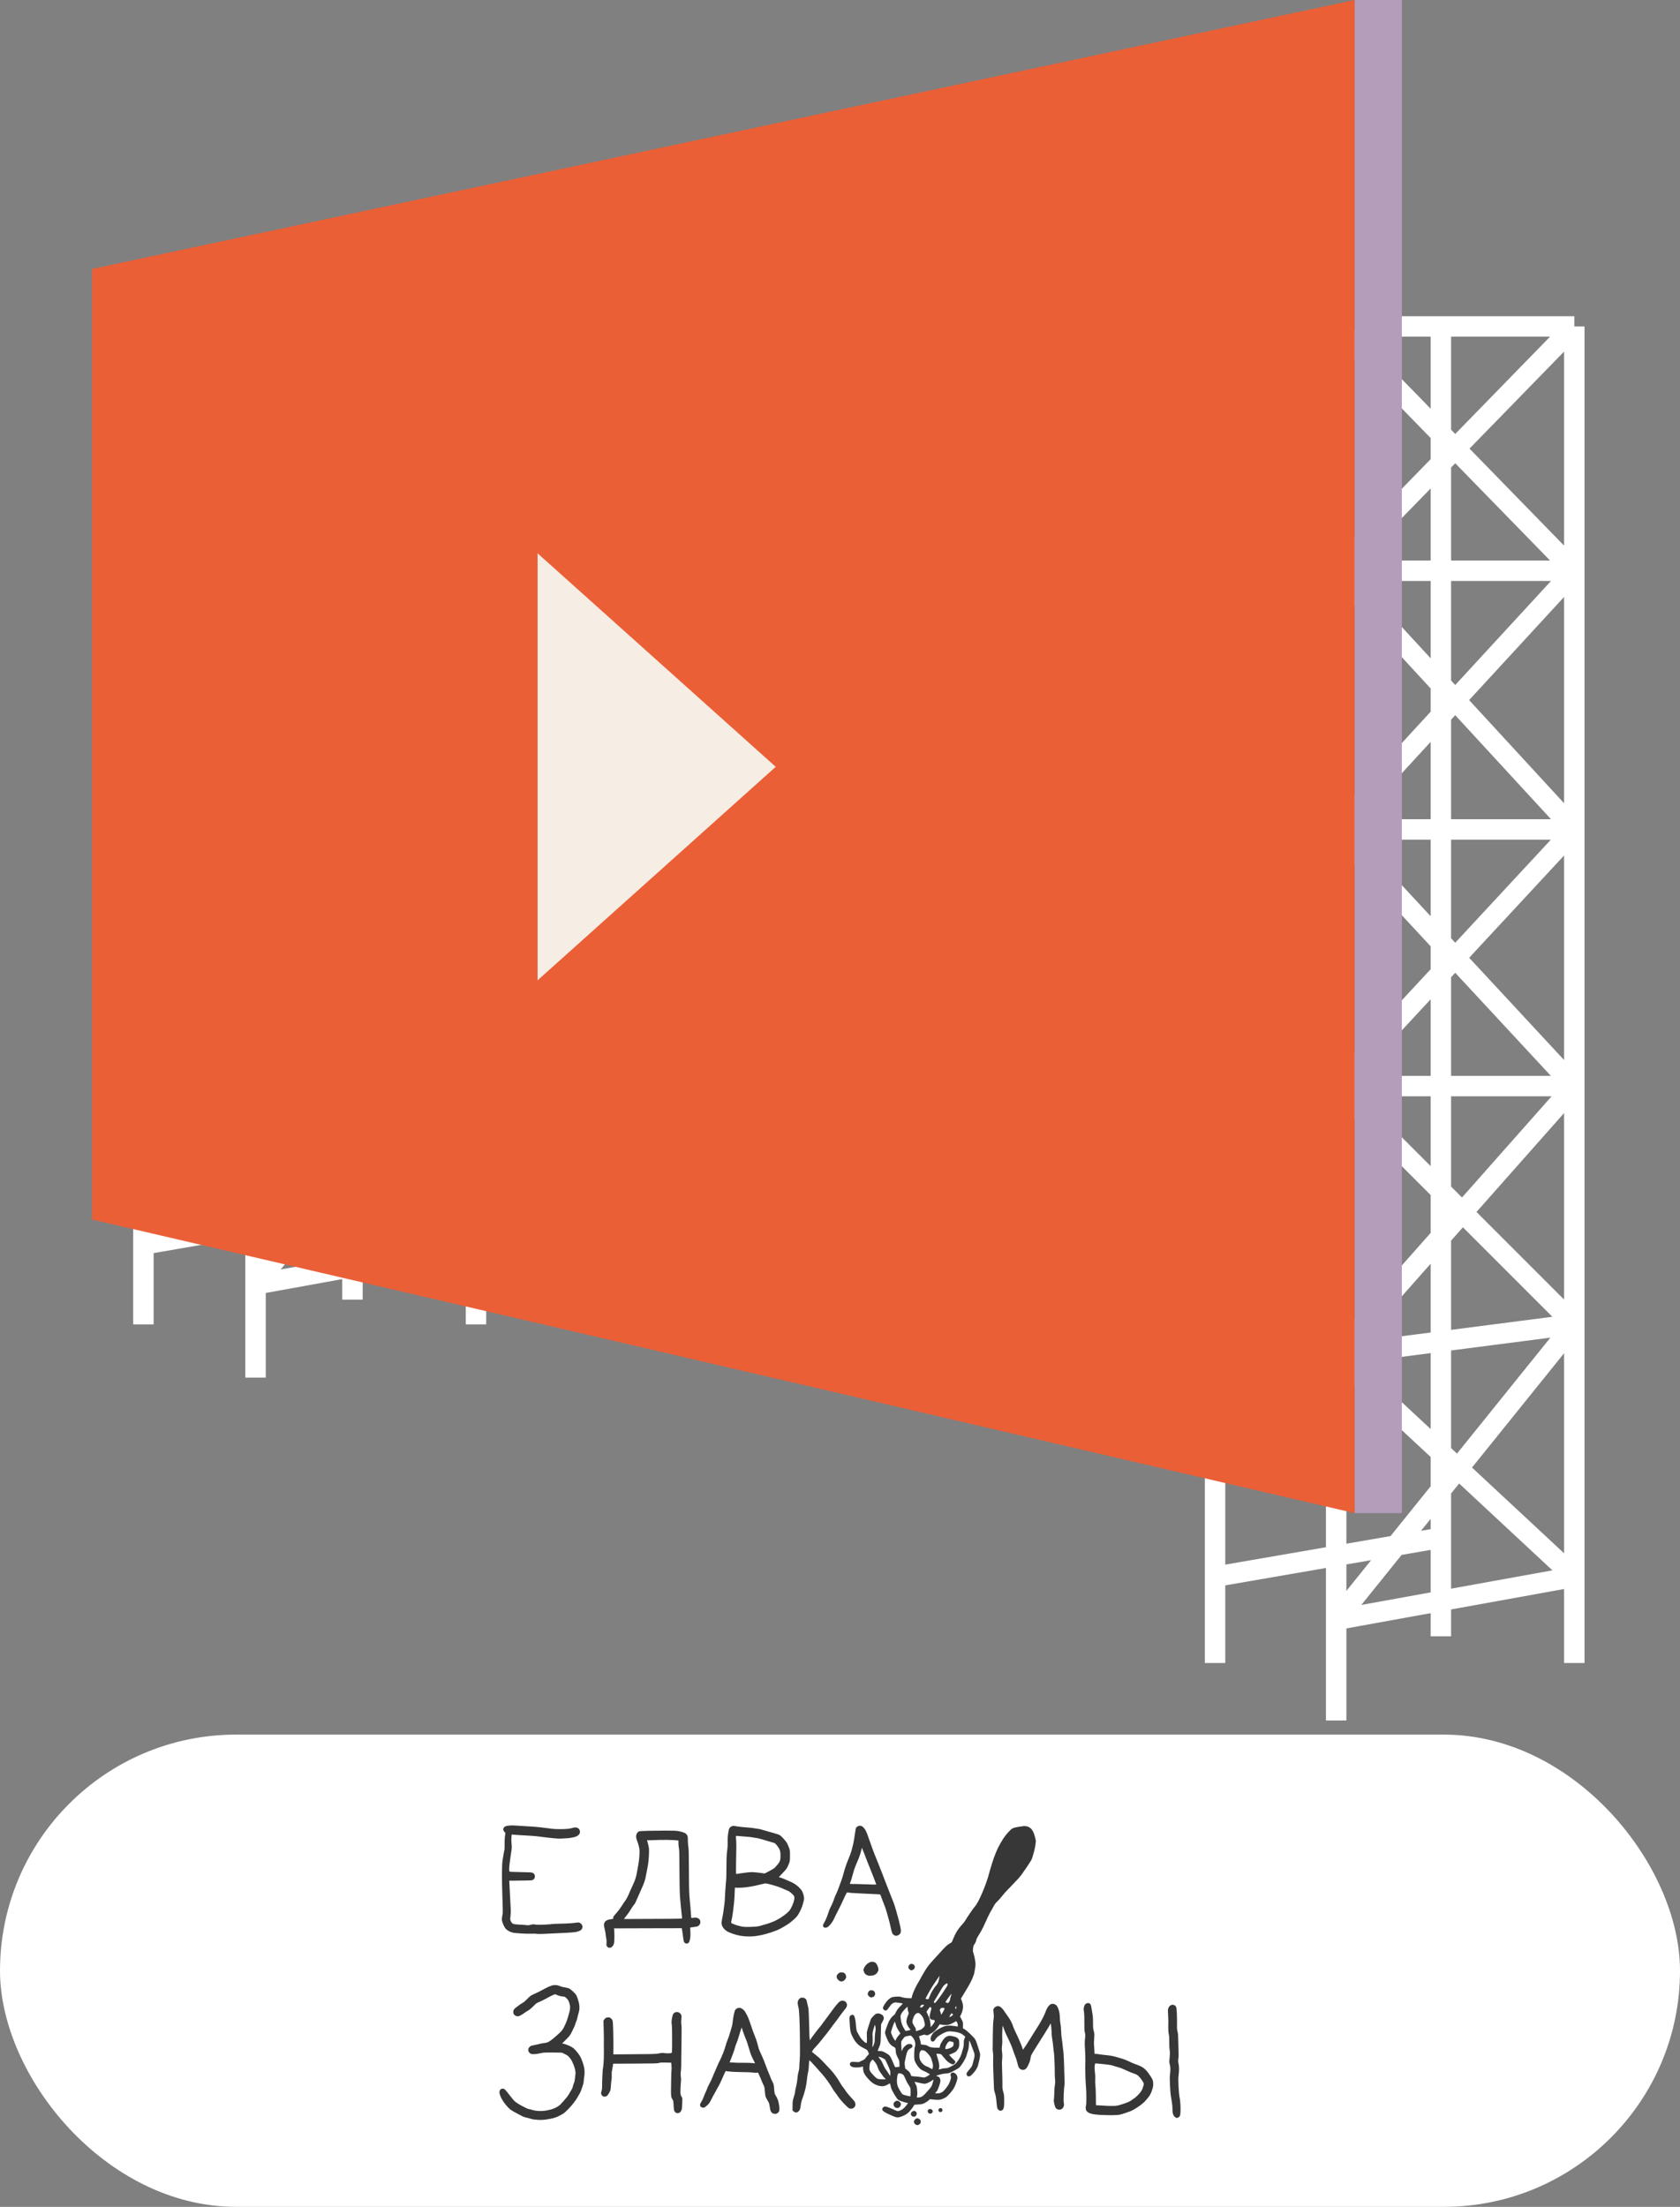
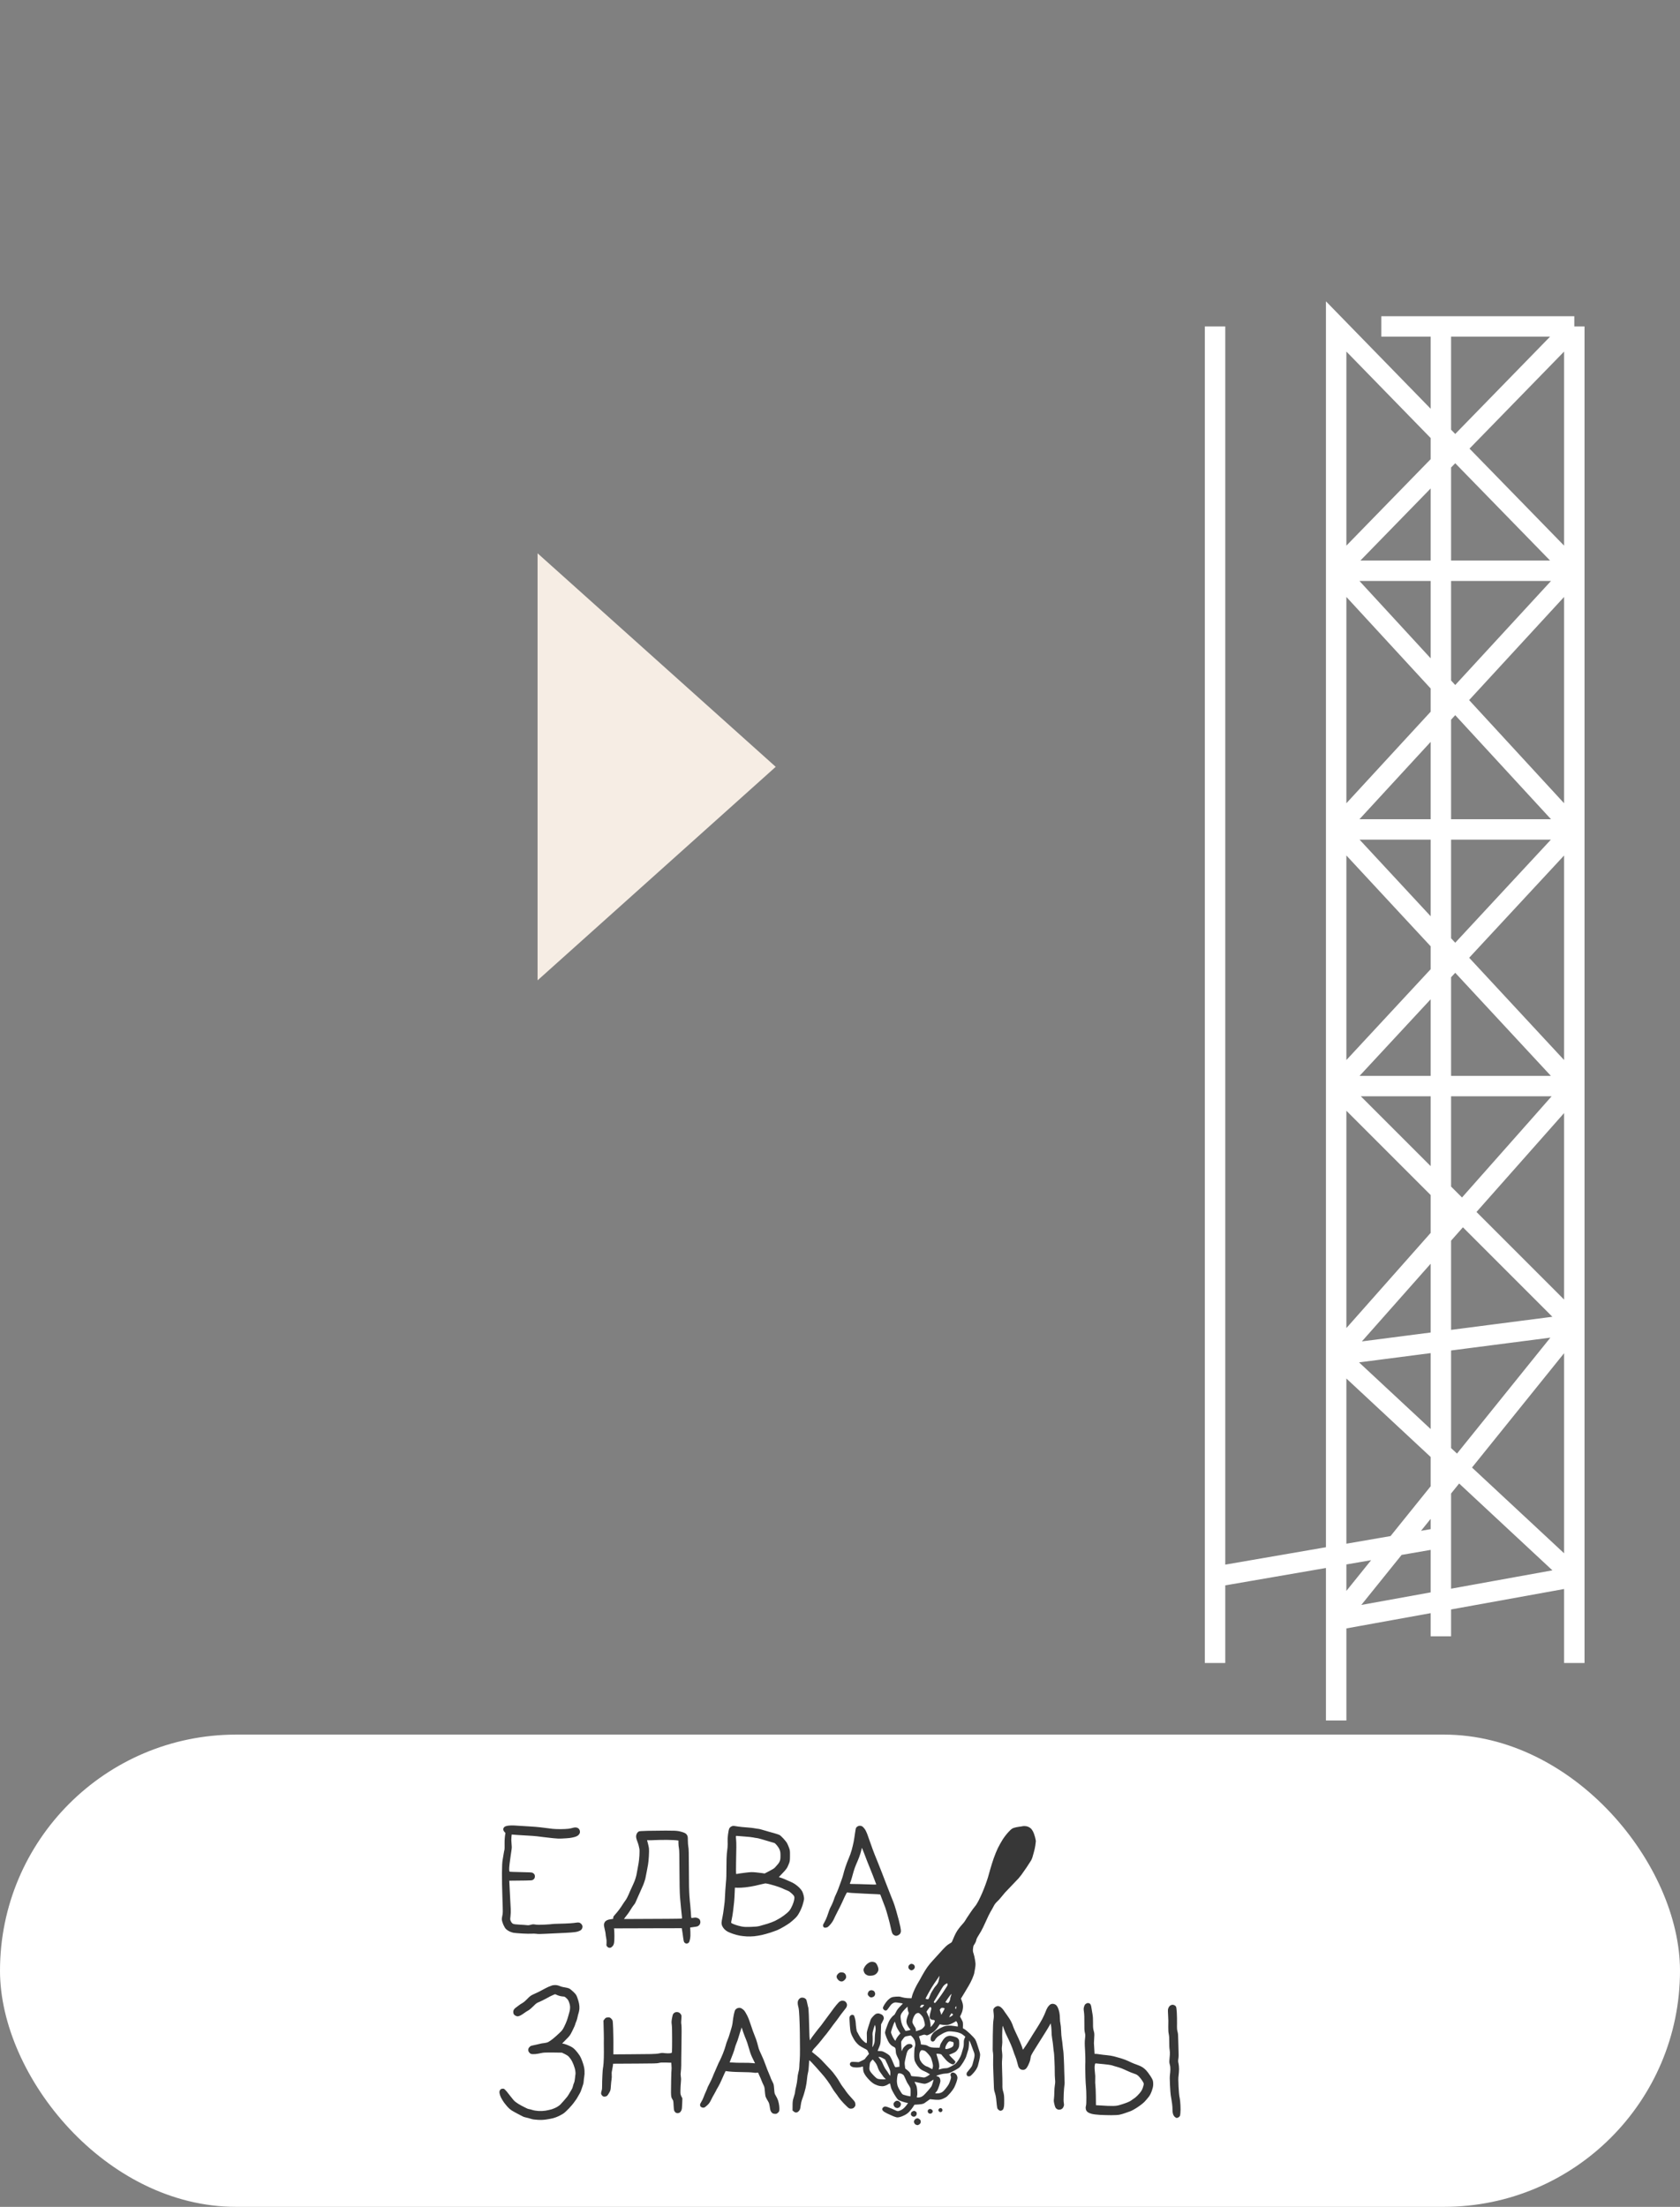
<svg xmlns="http://www.w3.org/2000/svg" width="185" height="243" viewBox="0 0 185 243" fill="none">
  <rect x="0" y="0" width="185" height="243" fill="#808080" stroke="none" />
  <rect y="191" width="185" height="52" rx="26" fill="white" />
-   <path fill-rule="evenodd" clip-rule="evenodd" d="M55.908 201.034C55.812 201.049 55.685 201.087 55.62 201.117C55.555 201.151 55.482 201.222 55.455 201.282C55.42 201.346 55.413 201.436 55.428 201.504C55.44 201.564 55.497 201.661 55.555 201.721L55.658 201.827C55.581 202.258 55.562 202.623 55.566 203.006C55.574 203.358 55.566 203.659 55.551 203.681C55.539 203.704 55.501 203.88 55.47 204.076C55.44 204.271 55.382 204.601 55.347 204.808C55.301 205.082 55.282 205.469 55.275 206.235C55.267 206.813 55.29 208.048 55.325 208.975C55.382 210.586 55.382 210.676 55.313 210.947C55.271 211.123 55.252 211.3 55.267 211.416C55.279 211.521 55.351 211.754 55.432 211.942C55.528 212.152 55.635 212.332 55.727 212.418C55.804 212.497 55.977 212.61 56.107 212.674C56.241 212.734 56.433 212.801 56.541 212.82C56.644 212.843 57.078 212.876 57.5 212.903C57.922 212.925 58.386 212.937 58.535 212.922C58.685 212.906 58.915 212.914 59.053 212.933C59.226 212.963 59.533 212.963 60.051 212.933C60.461 212.914 61.152 212.88 61.585 212.861C62.019 212.843 62.606 212.813 62.889 212.79C63.189 212.771 63.496 212.726 63.618 212.685C63.733 212.647 63.875 212.587 63.933 212.55C63.994 212.516 64.067 212.422 64.102 212.347C64.14 212.261 64.152 212.156 64.14 212.084C64.129 212.017 64.071 211.908 64.01 211.844C63.952 211.784 63.845 211.716 63.772 211.701C63.695 211.682 63.561 211.686 63.465 211.705C63.369 211.724 63.066 211.758 62.794 211.776C62.521 211.795 61.965 211.818 61.566 211.825C61.167 211.833 60.814 211.848 60.787 211.863C60.764 211.874 60.4 211.904 59.986 211.923C59.414 211.953 59.161 211.949 58.957 211.915C58.723 211.878 58.662 211.878 58.459 211.938C58.294 211.987 58.175 212.002 58.037 211.983C57.929 211.968 57.576 211.942 57.25 211.927C56.828 211.908 56.614 211.881 56.51 211.836C56.403 211.788 56.345 211.724 56.268 211.577C56.169 211.378 56.169 211.378 56.215 210.984C56.245 210.748 56.253 210.432 56.241 210.196C56.226 209.978 56.199 209.471 56.18 209.069C56.161 208.668 56.13 208.056 56.111 207.71L56.08 207.087C56.882 207.076 57.446 207.072 57.845 207.068C58.47 207.061 58.593 207.049 58.681 206.997C58.739 206.959 58.812 206.892 58.842 206.847C58.877 206.798 58.904 206.693 58.904 206.61C58.904 206.52 58.877 206.422 58.831 206.366C58.792 206.313 58.708 206.246 58.647 206.216C58.558 206.171 58.294 206.156 57.339 206.141C56.682 206.129 56.13 206.107 56.111 206.088C56.096 206.073 56.073 205.979 56.069 205.882C56.061 205.788 56.08 205.487 56.115 205.221C56.149 204.954 56.203 204.556 56.234 204.338C56.264 204.121 56.307 203.817 56.333 203.663C56.364 203.452 56.364 203.283 56.33 202.987C56.303 202.739 56.299 202.48 56.318 202.296L56.349 202.003C56.675 202.037 57.254 202.071 57.845 202.104C58.436 202.134 59.023 202.176 59.149 202.198C59.276 202.217 59.613 202.262 59.897 202.292C60.181 202.326 60.649 202.379 60.933 202.409C61.286 202.45 61.604 202.461 61.93 202.442C62.195 202.431 62.548 202.405 62.717 202.386C62.886 202.367 63.139 202.315 63.285 202.273C63.446 202.228 63.592 202.153 63.68 202.078C63.753 202.011 63.829 201.902 63.845 201.842C63.864 201.782 63.868 201.676 63.856 201.616C63.845 201.556 63.81 201.462 63.776 201.414C63.741 201.365 63.668 201.301 63.607 201.275C63.549 201.245 63.438 201.222 63.358 201.222C63.281 201.222 63.147 201.245 63.062 201.271C62.978 201.301 62.763 201.346 62.583 201.369C62.402 201.391 62.007 201.41 61.7 201.41C61.393 201.41 61.014 201.395 60.856 201.376C60.699 201.357 60.411 201.32 60.223 201.297C60.035 201.275 59.69 201.233 59.456 201.203C59.222 201.173 58.697 201.132 58.286 201.109C57.876 201.087 57.323 201.053 57.059 201.034C56.794 201.012 56.468 200.997 56.33 201.001C56.191 201.004 56.004 201.019 55.908 201.034ZM80.651 201.068C80.597 201.083 80.505 201.128 80.448 201.17C80.39 201.207 80.317 201.301 80.287 201.372C80.26 201.444 80.206 201.714 80.171 201.973C80.129 202.273 80.114 202.551 80.125 202.743C80.137 202.908 80.133 203.22 80.114 203.437C80.095 203.655 80.06 203.959 80.037 204.113C80.014 204.267 79.995 204.928 79.995 205.577C79.999 206.347 79.98 206.929 79.941 207.248C79.914 207.515 79.88 207.939 79.868 208.187C79.853 208.435 79.834 208.825 79.822 209.05C79.815 209.276 79.788 209.55 79.769 209.651C79.749 209.756 79.715 210.027 79.692 210.252C79.669 210.477 79.604 210.868 79.554 211.116C79.5 211.363 79.454 211.641 79.454 211.735C79.454 211.829 79.485 211.979 79.527 212.073C79.565 212.167 79.677 212.325 79.772 212.426C79.865 212.524 80.037 212.655 80.152 212.711C80.267 212.768 80.536 212.876 80.747 212.948C80.958 213.019 81.284 213.105 81.476 213.139C81.668 213.173 82.001 213.211 82.224 213.222C82.454 213.237 82.807 213.226 83.049 213.203C83.279 213.177 83.662 213.117 83.892 213.064C84.123 213.012 84.541 212.895 84.813 212.809C85.086 212.719 85.442 212.591 85.6 212.527C85.757 212.46 86.079 212.294 86.309 212.156C86.54 212.02 86.835 211.833 86.962 211.739C87.088 211.645 87.33 211.438 87.499 211.281C87.748 211.048 87.848 210.917 88.024 210.594C88.158 210.353 88.3 210.027 88.377 209.775C88.45 209.542 88.519 209.268 88.534 209.163C88.553 209.039 88.538 208.885 88.496 208.713C88.461 208.566 88.392 208.367 88.339 208.262C88.285 208.161 88.143 207.977 88.024 207.857C87.905 207.736 87.683 207.556 87.537 207.459C87.387 207.361 87.169 207.245 87.046 207.199C86.927 207.154 86.712 207.061 86.566 206.989C86.424 206.922 86.19 206.828 86.041 206.779C85.891 206.734 85.768 206.693 85.765 206.689C85.761 206.689 85.945 206.49 86.179 206.253C86.467 205.957 86.632 205.75 86.708 205.596C86.77 205.472 86.858 205.262 86.908 205.127C86.981 204.92 86.992 204.8 86.992 204.32C86.996 203.775 86.992 203.745 86.873 203.419C86.804 203.235 86.701 203.006 86.647 202.912C86.589 202.818 86.413 202.6 86.252 202.427C86.094 202.255 85.903 202.082 85.83 202.048C85.757 202.011 85.504 201.928 85.273 201.86C85.043 201.793 84.763 201.718 84.66 201.691C84.552 201.665 84.272 201.583 84.034 201.507C83.8 201.432 83.547 201.372 83.478 201.372C83.413 201.369 83.244 201.346 83.106 201.316C82.968 201.286 82.588 201.245 82.262 201.222C81.936 201.2 81.495 201.158 81.284 201.124C81.073 201.094 80.866 201.061 80.824 201.053C80.781 201.046 80.705 201.053 80.651 201.068ZM81.038 202.195C81.054 202.146 81.092 202.138 81.284 202.165C81.41 202.18 81.783 202.21 82.109 202.232C82.435 202.255 82.815 202.296 82.953 202.326C83.091 202.36 83.256 202.386 83.317 202.386C83.379 202.386 83.647 202.454 83.912 202.532C84.176 202.615 84.583 202.735 84.813 202.799C85.043 202.863 85.262 202.93 85.297 202.942C85.331 202.957 85.454 203.077 85.565 203.212C85.688 203.358 85.807 203.55 85.857 203.693C85.93 203.88 85.945 204.004 85.945 204.331C85.945 204.646 85.93 204.778 85.864 204.939C85.818 205.059 85.711 205.225 85.603 205.333C85.507 205.439 85.381 205.577 85.331 205.641C85.266 205.724 85.063 205.852 84.199 206.295L83.969 206.257C83.843 206.235 83.513 206.197 83.24 206.171C82.776 206.129 82.692 206.133 82.032 206.212C81.641 206.261 81.269 206.313 81.207 206.332C81.146 206.351 81.077 206.351 81.061 206.336C81.046 206.321 81.042 205.784 81.054 205.146C81.069 204.504 81.081 203.719 81.084 203.4C81.088 203.081 81.077 202.69 81.058 202.536C81.038 202.382 81.031 202.228 81.038 202.195ZM83.931 207.459C84.1 207.421 84.261 207.387 84.284 207.383C84.311 207.38 84.426 207.398 84.533 207.421C84.644 207.444 84.993 207.537 85.312 207.631C85.626 207.725 85.999 207.857 86.137 207.924C86.275 207.995 86.482 208.086 86.597 208.127C86.712 208.172 86.854 208.236 86.908 208.27C86.965 208.307 87.076 208.397 87.157 208.469C87.242 208.544 87.345 208.653 87.395 208.713C87.456 208.791 87.483 208.874 87.479 208.994C87.479 209.088 87.437 209.298 87.383 209.464C87.334 209.629 87.215 209.907 87.119 210.083C86.977 210.346 86.892 210.451 86.628 210.676C86.451 210.83 86.156 211.048 85.964 211.164C85.772 211.281 85.488 211.438 85.331 211.517C85.174 211.596 84.802 211.735 84.506 211.829C84.211 211.919 83.823 212.032 83.643 212.077C83.398 212.137 83.152 212.159 82.646 212.174C82.074 212.189 81.921 212.182 81.61 212.118C81.41 212.077 81.108 211.994 80.939 211.93C80.77 211.866 80.601 211.791 80.563 211.765C80.498 211.72 80.498 211.701 80.574 211.36C80.62 211.164 80.689 210.733 80.731 210.402C80.774 210.072 80.824 209.625 80.843 209.407C80.866 209.189 80.893 208.75 80.927 207.849L81.242 207.864C81.41 207.872 81.802 207.849 82.109 207.815C82.416 207.781 82.88 207.703 83.144 207.643C83.409 207.579 83.762 207.5 83.931 207.459ZM94.434 201.109C94.365 201.151 94.289 201.222 94.266 201.271C94.239 201.316 94.189 201.59 94.15 201.879C94.112 202.168 94.047 202.581 94.005 202.799C93.963 203.017 93.867 203.422 93.79 203.7C93.713 203.978 93.567 204.395 93.464 204.62C93.36 204.845 93.191 205.296 93.088 205.615C92.984 205.934 92.885 206.272 92.869 206.366C92.854 206.46 92.746 206.798 92.631 207.117C92.516 207.436 92.359 207.86 92.286 208.056C92.209 208.251 92.102 208.506 92.044 208.619C91.987 208.731 91.91 208.912 91.879 209.013C91.849 209.118 91.768 209.336 91.699 209.501C91.634 209.666 91.53 209.877 91.477 209.97C91.423 210.064 91.338 210.256 91.293 210.402C91.243 210.549 91.151 210.815 91.085 211.003C91.02 211.191 90.89 211.472 90.798 211.634C90.702 211.791 90.625 211.96 90.625 212.009C90.625 212.054 90.652 212.129 90.683 212.178C90.725 212.238 90.778 212.261 90.882 212.261C90.963 212.261 91.078 212.231 91.143 212.193C91.208 212.156 91.362 211.998 91.492 211.844C91.619 211.69 91.757 211.472 91.803 211.36C91.849 211.247 92.052 210.834 92.255 210.44C92.459 210.045 92.67 209.625 92.72 209.501C92.773 209.377 92.915 209.069 93.034 208.814C93.199 208.469 93.268 208.36 93.31 208.375C93.341 208.39 93.54 208.412 93.751 208.431C93.963 208.45 94.603 208.484 95.171 208.51C95.739 208.532 96.368 208.562 96.567 208.574L96.932 208.6C97.093 209.035 97.196 209.298 97.262 209.464C97.331 209.629 97.434 209.899 97.492 210.064C97.553 210.229 97.695 210.71 97.81 211.134C97.929 211.559 98.033 211.979 98.048 212.073C98.063 212.167 98.117 212.392 98.163 212.58C98.236 212.85 98.278 212.94 98.37 213.023C98.436 213.079 98.547 213.136 98.612 213.147C98.7 213.166 98.788 213.147 98.888 213.102C98.972 213.06 99.072 212.989 99.111 212.937C99.149 212.884 99.191 212.775 99.207 212.692C99.218 212.599 99.195 212.403 99.145 212.167C99.099 211.96 99.026 211.649 98.984 211.472C98.942 211.296 98.811 210.823 98.696 210.421C98.581 210.019 98.436 209.572 98.374 209.426C98.313 209.28 98.201 209.013 98.132 208.825C98.059 208.637 97.906 208.243 97.787 207.943C97.668 207.643 97.53 207.29 97.48 207.154C97.427 207.019 97.265 206.599 97.12 206.216C96.97 205.833 96.763 205.311 96.659 205.052C96.552 204.793 96.395 204.399 96.302 204.169C96.21 203.944 96.022 203.426 95.881 203.024C95.735 202.623 95.562 202.131 95.493 201.932C95.409 201.706 95.301 201.496 95.198 201.361C95.109 201.245 94.987 201.121 94.921 201.091C94.856 201.061 94.749 201.034 94.68 201.034C94.615 201.034 94.499 201.068 94.43 201.109H94.434ZM112.606 201.087C112.599 201.094 112.438 201.121 112.246 201.143C112.054 201.166 111.789 201.222 111.651 201.267C111.432 201.346 111.371 201.391 111.068 201.71C110.861 201.928 110.608 202.251 110.424 202.536C110.259 202.795 110.017 203.227 109.886 203.494C109.756 203.76 109.549 204.267 109.426 204.62C109.303 204.973 109.131 205.521 109.042 205.84C108.954 206.159 108.843 206.557 108.793 206.723C108.743 206.888 108.628 207.233 108.532 207.492C108.44 207.751 108.271 208.172 108.16 208.431C108.049 208.69 107.865 209.088 107.746 209.313C107.631 209.539 107.458 209.813 107.366 209.914C107.27 210.019 107.044 210.323 106.867 210.59C106.687 210.856 106.499 211.138 106.453 211.209C106.407 211.281 106.326 211.408 106.28 211.491C106.231 211.574 106.131 211.709 106.054 211.791C105.977 211.874 105.843 212.028 105.759 212.129C105.67 212.234 105.521 212.433 105.421 212.58C105.325 212.726 105.176 212.993 105.099 213.181C105.018 213.368 104.919 213.601 104.876 213.702C104.815 213.864 104.777 213.901 104.593 213.995C104.477 214.055 104.274 214.206 104.14 214.337C104.006 214.465 103.695 214.795 103.449 215.073C103.204 215.351 102.862 215.722 102.694 215.903C102.525 216.079 102.264 216.395 102.118 216.601C101.969 216.804 101.712 217.228 101.543 217.536C101.378 217.848 101.182 218.193 101.109 218.306C101.036 218.418 100.875 218.722 100.749 218.981C100.626 219.241 100.488 219.582 100.449 219.744L100.373 220.033C100.001 220.033 99.763 220.007 99.606 219.98C99.448 219.95 99.256 219.905 99.183 219.879C99.095 219.849 98.923 219.841 98.685 219.853C98.432 219.868 98.267 219.898 98.148 219.954C98.052 219.995 97.887 220.119 97.776 220.228C97.668 220.337 97.499 220.555 97.403 220.709C97.304 220.866 97.227 221.035 97.227 221.095C97.227 221.152 97.269 221.238 97.323 221.291C97.377 221.343 97.453 221.384 97.496 221.384C97.538 221.384 97.603 221.373 97.638 221.358C97.672 221.339 97.783 221.212 97.879 221.065C97.979 220.919 98.113 220.746 98.178 220.682C98.248 220.615 98.374 220.54 98.466 220.513C98.593 220.48 98.685 220.48 98.896 220.517C99.042 220.543 99.222 220.573 99.291 220.581C99.356 220.588 99.414 220.603 99.414 220.615C99.414 220.626 99.326 220.724 99.214 220.833C99.107 220.938 98.953 221.103 98.88 221.197C98.804 221.291 98.689 221.478 98.627 221.621C98.562 221.764 98.481 221.88 98.443 221.891C98.409 221.903 98.309 221.989 98.221 222.09C98.132 222.188 98.017 222.342 97.964 222.436C97.906 222.53 97.802 222.755 97.733 222.943C97.661 223.13 97.569 223.382 97.53 223.506C97.492 223.63 97.457 223.776 97.457 223.836C97.457 223.893 97.53 224.129 97.622 224.362C97.73 224.636 97.845 224.861 97.96 225.008C98.086 225.169 98.201 225.267 98.363 225.353C98.562 225.458 98.593 225.485 98.616 225.616C98.631 225.695 98.647 225.826 98.647 225.909C98.647 225.991 98.669 226.127 98.7 226.209C98.727 226.292 98.819 226.487 98.896 226.641C99.03 226.9 99.042 226.949 99.045 227.245L99.049 227.572C98.781 227.606 98.673 227.621 98.635 227.625C98.581 227.632 98.535 227.568 98.439 227.336C98.366 227.17 98.251 226.9 98.182 226.735C98.109 226.57 97.994 226.382 97.925 226.314C97.86 226.247 97.661 226.115 97.488 226.021C97.2 225.871 97.143 225.852 96.912 225.852C96.763 225.852 96.652 225.837 96.652 225.815C96.652 225.796 96.701 225.665 96.763 225.526C96.824 225.383 96.897 225.195 96.924 225.102C96.951 225.008 96.982 224.73 96.985 224.482C96.989 224.234 97.001 223.78 97.008 223.468L97.024 222.905C97.319 222.357 97.342 222.282 97.323 222.173C97.308 222.102 97.273 222.004 97.242 221.959C97.212 221.91 97.124 221.843 97.047 221.801C96.966 221.764 96.855 221.722 96.797 221.707C96.736 221.696 96.625 221.7 96.548 221.719C96.448 221.745 96.333 221.824 96.188 221.974C96.069 222.094 95.946 222.244 95.915 222.304C95.881 222.364 95.815 222.545 95.773 222.699C95.727 222.853 95.635 223.142 95.57 223.337C95.505 223.54 95.451 223.776 95.451 223.881C95.451 223.986 95.459 224.238 95.462 224.444C95.47 224.651 95.462 224.857 95.451 224.906C95.424 224.989 95.424 224.989 95.305 224.925C95.24 224.888 95.083 224.752 94.96 224.625C94.818 224.475 94.676 224.272 94.576 224.08C94.492 223.908 94.4 223.746 94.377 223.716C94.35 223.686 94.312 223.502 94.285 223.303C94.258 223.104 94.239 222.864 94.235 222.766C94.235 222.665 94.2 222.447 94.158 222.278C94.116 222.105 94.055 221.94 94.024 221.91C93.989 221.88 93.909 221.858 93.84 221.858C93.755 221.861 93.69 221.895 93.625 221.97C93.537 222.075 93.533 222.094 93.556 222.567C93.567 222.834 93.598 223.224 93.621 223.431C93.656 223.742 93.694 223.87 93.836 224.182C93.932 224.388 94.101 224.677 94.216 224.82C94.327 224.963 94.511 225.15 94.622 225.233C94.734 225.316 94.979 225.458 95.167 225.552C95.501 225.717 95.508 225.725 95.6 225.939L95.693 226.153C95.336 226.573 95.232 226.709 95.232 226.727C95.232 226.742 95.083 226.825 94.895 226.911L94.561 227.065C93.775 227.02 93.751 227.02 93.667 227.103C93.617 227.148 93.583 227.23 93.583 227.29C93.583 227.347 93.621 227.433 93.671 227.482C93.717 227.527 93.824 227.587 93.909 227.61C93.993 227.636 94.2 227.655 94.369 227.655C94.538 227.651 94.745 227.628 94.829 227.598C94.914 227.568 94.994 227.542 95.014 227.542C95.029 227.542 95.04 227.643 95.04 227.767C95.04 227.899 95.071 228.075 95.113 228.192C95.156 228.297 95.267 228.488 95.359 228.612C95.451 228.736 95.647 228.958 95.792 229.1C95.957 229.265 96.161 229.416 96.326 229.502C96.49 229.585 96.701 229.66 96.87 229.69C97.097 229.727 97.192 229.731 97.369 229.693C97.492 229.667 97.664 229.596 97.757 229.532C97.845 229.472 97.944 229.419 97.975 229.419C98.013 229.419 98.04 229.476 98.056 229.6C98.071 229.697 98.113 229.87 98.155 229.983C98.194 230.095 98.343 230.384 98.485 230.621C98.627 230.857 98.792 231.101 98.857 231.165C98.938 231.248 99.08 231.315 99.337 231.398C99.536 231.466 99.767 231.529 99.847 231.541L99.989 231.559C99.885 231.743 99.759 231.897 99.644 232.021C99.503 232.171 99.356 232.283 99.203 232.355C99.076 232.412 98.93 232.461 98.877 232.461C98.823 232.461 98.712 232.427 98.627 232.382C98.543 232.34 98.351 232.254 98.205 232.19C98.059 232.13 97.841 232.048 97.726 232.006C97.603 231.961 97.476 231.942 97.419 231.954C97.365 231.969 97.285 232.014 97.235 232.059C97.185 232.108 97.15 232.187 97.15 232.247C97.15 232.31 97.192 232.389 97.277 232.464C97.342 232.528 97.553 232.652 97.745 232.742C97.937 232.832 98.201 232.949 98.34 233.009C98.478 233.065 98.65 233.125 98.723 233.14C98.811 233.163 98.934 233.155 99.088 233.114C99.214 233.084 99.456 232.986 99.621 232.9C99.843 232.783 99.989 232.675 100.15 232.498C100.277 232.363 100.449 232.141 100.538 232.006L100.699 231.755C101.489 231.71 101.573 231.691 101.788 231.586C101.926 231.518 102.118 231.394 102.222 231.308L102.406 231.146C102.928 231.21 103.2 231.222 103.346 231.214C103.545 231.203 103.683 231.165 103.883 231.075C104.029 231.008 104.197 230.917 104.251 230.872C104.305 230.827 104.481 230.643 104.642 230.463C104.807 230.279 104.995 230.016 105.072 229.87C105.145 229.727 105.256 229.457 105.321 229.269C105.387 229.081 105.436 228.871 105.436 228.8C105.436 228.729 105.406 228.605 105.371 228.53C105.333 228.454 105.252 228.353 105.187 228.304C105.122 228.255 105.018 228.214 104.949 228.207C104.873 228.203 104.8 228.225 104.75 228.274C104.704 228.315 104.665 228.394 104.669 228.454C104.669 228.511 104.688 228.593 104.711 228.642C104.746 228.706 104.738 228.785 104.669 229.006C104.623 229.16 104.535 229.382 104.477 229.494C104.42 229.607 104.251 229.844 104.101 230.02C103.883 230.279 103.795 230.354 103.63 230.426C103.492 230.482 103.346 230.508 103.204 230.508C103.081 230.508 102.981 230.497 102.981 230.482C102.977 230.463 103.016 230.418 103.062 230.377C103.104 230.335 103.173 230.253 103.211 230.189C103.25 230.125 103.346 229.9 103.419 229.682C103.495 229.464 103.557 229.217 103.557 229.13C103.557 229.04 103.53 228.912 103.499 228.849C103.469 228.781 103.403 228.706 103.357 228.68C103.307 228.653 103.231 228.631 103.185 228.623C103.127 228.616 103.108 228.597 103.127 228.567C103.142 228.541 103.327 228.477 103.538 228.421C103.749 228.364 103.998 228.319 104.094 228.323C104.19 228.327 104.362 228.304 104.477 228.27C104.593 228.237 104.738 228.18 104.804 228.143C104.869 228.105 105.064 228.004 105.241 227.914C105.421 227.82 105.624 227.685 105.701 227.598C105.778 227.516 105.954 227.26 106.096 227.035C106.254 226.776 106.373 226.532 106.415 226.378C106.449 226.243 106.522 226.006 106.576 225.852C106.653 225.638 106.679 225.462 106.699 225.12L106.722 224.67C106.844 224.872 106.952 225.15 107.044 225.421C107.136 225.691 107.236 225.954 107.263 226.014C107.293 226.07 107.316 226.194 107.316 226.296C107.316 226.393 107.297 226.532 107.278 226.603C107.255 226.675 107.201 226.885 107.159 227.073C107.117 227.26 107.048 227.471 107.002 227.542C106.956 227.613 106.841 227.767 106.741 227.88C106.645 227.993 106.534 228.128 106.499 228.18C106.465 228.233 106.434 228.315 106.434 228.368C106.434 228.421 106.461 228.499 106.491 228.548C106.534 228.608 106.587 228.631 106.695 228.631C106.818 228.631 106.867 228.601 107.071 228.394C107.197 228.267 107.378 228.053 107.466 227.918C107.554 227.782 107.65 227.591 107.681 227.486C107.707 227.384 107.777 227.11 107.83 226.885C107.888 226.66 107.93 226.378 107.93 226.265C107.93 226.127 107.884 225.939 107.792 225.683C107.719 225.477 107.623 225.18 107.581 225.026C107.535 224.872 107.45 224.662 107.385 224.557C107.324 224.456 107.078 224.185 106.844 223.964C106.607 223.739 106.33 223.506 106.223 223.446L106.031 223.337C106.058 222.684 106.054 222.676 105.885 222.361L105.717 222.042C105.885 221.722 105.958 221.512 105.993 221.366C106.023 221.219 106.05 221.035 106.05 220.953C106.05 220.87 106.031 220.727 106.012 220.634C105.989 220.54 105.939 220.374 105.897 220.269L105.82 220.07C106.081 219.65 106.227 219.398 106.319 219.244C106.407 219.09 106.572 218.813 106.687 218.625C106.802 218.437 106.967 218.11 107.059 217.893C107.151 217.675 107.243 217.423 107.27 217.329C107.293 217.236 107.339 216.965 107.378 216.729C107.439 216.319 107.439 216.274 107.374 215.846C107.339 215.599 107.266 215.279 107.216 215.133C107.136 214.904 107.124 214.829 107.147 214.57C107.163 214.405 107.193 214.243 107.224 214.213C107.251 214.183 107.324 214.059 107.389 213.943C107.454 213.823 107.508 213.68 107.508 213.624C107.508 213.564 107.577 213.41 107.658 213.274C107.742 213.139 107.903 212.869 108.022 212.674C108.137 212.478 108.383 211.979 108.563 211.566C108.743 211.153 108.973 210.68 109.073 210.515C109.177 210.35 109.326 210.079 109.411 209.914C109.522 209.693 109.626 209.554 109.802 209.388C109.936 209.265 110.14 209.047 110.251 208.9C110.362 208.754 110.546 208.536 110.654 208.412C110.765 208.288 111.118 207.917 111.44 207.586C111.758 207.256 112.081 206.918 112.157 206.835C112.23 206.753 112.368 206.584 112.461 206.46C112.556 206.336 112.817 205.964 113.04 205.634C113.258 205.303 113.485 204.958 113.538 204.864C113.596 204.77 113.665 204.601 113.696 204.489C113.726 204.376 113.796 204.128 113.849 203.944C113.903 203.76 113.976 203.434 114.007 203.223C114.041 203.009 114.068 202.792 114.068 202.735C114.068 202.675 114.022 202.461 113.968 202.255C113.914 202.048 113.819 201.785 113.757 201.673C113.696 201.56 113.6 201.417 113.542 201.357C113.481 201.297 113.351 201.207 113.243 201.158C113.117 201.102 112.978 201.072 112.836 201.072C112.718 201.072 112.614 201.079 112.606 201.087ZM94.887 203.531C94.887 203.486 94.898 203.471 94.918 203.494C94.937 203.516 95.052 203.794 95.175 204.113C95.297 204.432 95.439 204.804 95.489 204.939C95.539 205.074 95.666 205.386 95.769 205.634C95.873 205.882 96.022 206.253 96.099 206.46C96.176 206.666 96.295 206.982 96.368 207.166C96.441 207.346 96.494 207.5 96.487 207.511C96.483 207.522 96.022 207.511 95.462 207.489C94.902 207.466 94.25 207.451 94.012 207.451C93.751 207.455 93.583 207.44 93.583 207.417C93.583 207.398 93.617 207.301 93.663 207.203C93.706 207.102 93.801 206.794 93.874 206.516C93.943 206.238 94.062 205.848 94.135 205.653C94.208 205.457 94.346 205.119 94.446 204.902C94.546 204.684 94.684 204.305 94.757 204.057C94.829 203.809 94.887 203.572 94.887 203.531ZM103.277 217.829C103.373 217.679 103.457 217.555 103.465 217.555C103.472 217.555 103.469 217.585 103.457 217.622C103.446 217.656 103.419 217.803 103.399 217.949C103.376 218.114 103.323 218.279 103.25 218.4C103.188 218.505 103.096 218.629 103.039 218.681C102.981 218.734 102.882 218.869 102.816 218.981C102.751 219.094 102.655 219.248 102.605 219.319C102.559 219.391 102.483 219.545 102.44 219.657C102.398 219.77 102.337 219.928 102.298 220.007C102.233 220.145 102.229 220.149 102.08 220.127C101.995 220.112 101.923 220.093 101.915 220.085C101.911 220.078 102.064 219.777 102.26 219.425C102.456 219.068 102.724 218.625 102.859 218.437C102.993 218.249 103.181 217.975 103.277 217.829ZM104.125 218.471C104.201 218.422 104.278 218.381 104.293 218.381C104.312 218.381 104.335 218.426 104.347 218.486C104.362 218.565 104.332 218.644 104.205 218.831C104.117 218.966 103.963 219.203 103.864 219.357C103.768 219.511 103.526 219.853 103.327 220.115C102.981 220.57 102.958 220.588 102.893 220.528C102.855 220.495 102.824 220.453 102.828 220.438C102.828 220.42 102.912 220.277 103.016 220.119C103.116 219.958 103.323 219.612 103.476 219.349C103.626 219.083 103.802 218.798 103.864 218.711C103.929 218.625 104.048 218.516 104.125 218.471ZM104.608 219.736C104.692 219.627 104.769 219.552 104.777 219.567C104.78 219.586 104.754 219.691 104.708 219.8C104.665 219.905 104.631 220.052 104.631 220.119C104.631 220.183 104.585 220.311 104.535 220.401C104.481 220.487 104.416 220.558 104.389 220.558C104.366 220.558 104.289 220.536 104.101 220.465L104.274 220.202C104.37 220.055 104.52 219.849 104.608 219.736ZM101.374 220.878C101.447 220.761 101.47 220.746 101.619 220.746C101.788 220.746 101.788 220.746 101.723 220.833C101.689 220.878 101.623 220.953 101.581 220.998C101.52 221.065 101.485 221.073 101.293 221.009L101.374 220.878ZM105.237 220.983C105.283 220.915 105.306 220.9 105.314 220.938C105.321 220.964 105.31 221.05 105.295 221.122C105.26 221.249 105.256 221.249 105.214 221.17C105.176 221.099 105.179 221.065 105.237 220.983ZM99.932 220.953L99.951 221.197C99.962 221.332 100.001 221.493 100.035 221.553C100.093 221.659 100.089 221.677 100.001 221.873C99.951 221.985 99.882 222.188 99.851 222.323C99.809 222.511 99.805 222.612 99.836 222.755C99.855 222.86 99.943 223.048 100.027 223.179C100.112 223.307 100.2 223.419 100.219 223.431C100.242 223.442 100.258 223.468 100.258 223.487C100.258 223.506 100.192 223.54 100.116 223.558C100.035 223.577 99.909 223.603 99.836 223.615C99.709 223.637 99.698 223.63 99.632 223.498C99.594 223.419 99.513 223.281 99.452 223.187C99.391 223.093 99.306 222.875 99.26 222.699C99.218 222.522 99.176 222.271 99.172 222.135C99.168 221.929 99.183 221.861 99.279 221.689C99.345 221.576 99.517 221.366 99.663 221.219L99.932 220.953ZM102.31 221.11C102.41 220.975 102.425 220.971 102.49 221.024C102.529 221.054 102.559 221.11 102.563 221.148C102.563 221.185 102.521 221.366 102.467 221.553C102.414 221.737 102.368 221.963 102.368 222.049C102.368 222.169 102.391 222.233 102.463 222.304C102.517 222.353 102.59 222.398 102.628 222.402C102.663 222.406 102.736 222.409 102.786 222.413C102.836 222.413 102.897 222.447 102.92 222.481C102.954 222.533 102.943 222.586 102.866 222.725C102.813 222.819 102.697 222.976 102.609 223.07C102.475 223.217 102.452 223.228 102.471 223.149C102.486 223.097 102.475 222.909 102.448 222.736C102.421 222.56 102.379 222.357 102.36 222.286C102.337 222.21 102.252 222.015 102.172 221.843C102.091 221.674 102.022 221.523 102.022 221.516C102.022 221.505 102.064 221.441 102.111 221.373C102.16 221.306 102.249 221.189 102.31 221.11ZM103.561 221.197C103.622 221.103 103.664 221.084 103.779 221.084C103.86 221.084 103.948 221.099 103.979 221.118C104.029 221.148 104.025 221.178 103.948 221.336C103.898 221.433 103.814 221.591 103.66 221.854L103.48 221.309L103.561 221.197ZM100.894 221.715C100.956 221.677 101.056 221.647 101.113 221.647C101.19 221.647 101.27 221.7 101.408 221.843C101.535 221.974 101.631 222.117 101.685 222.267C101.731 222.391 101.792 222.608 101.819 222.755C101.865 223.014 101.865 223.018 101.761 223.168C101.704 223.25 101.589 223.363 101.504 223.423C101.42 223.48 101.24 223.555 100.856 223.66L100.852 223.506C100.852 223.393 100.81 223.292 100.687 223.112C100.599 222.976 100.507 222.807 100.488 222.736C100.461 222.638 100.469 222.541 100.511 222.379C100.545 222.256 100.618 222.072 100.676 221.97C100.733 221.869 100.829 221.752 100.894 221.715ZM104.646 221.88C104.708 221.771 104.769 221.685 104.78 221.681C104.796 221.681 104.842 221.715 104.961 221.835L104.884 221.914C104.842 221.955 104.742 222.023 104.662 222.064C104.581 222.102 104.523 222.12 104.527 222.105C104.531 222.09 104.589 221.989 104.646 221.88ZM105.133 222.642C105.206 222.593 105.275 222.548 105.287 222.548C105.295 222.548 105.344 222.608 105.39 222.687C105.44 222.774 105.475 222.894 105.475 222.988C105.475 223.078 105.467 223.149 105.459 223.149C105.448 223.149 105.279 223.119 105.084 223.089C104.861 223.052 104.616 223.033 104.424 223.044C104.201 223.059 104.04 223.093 103.848 223.172C103.699 223.232 103.415 223.382 103.215 223.506C102.962 223.664 102.813 223.787 102.713 223.919C102.636 224.02 102.552 224.163 102.529 224.238C102.502 224.309 102.483 224.437 102.486 224.52C102.486 224.61 102.513 224.696 102.552 224.737C102.59 224.771 102.663 224.801 102.717 224.801C102.767 224.801 102.847 224.764 102.893 224.719C102.939 224.674 102.977 224.617 102.977 224.595C102.981 224.576 103.047 224.482 103.127 224.392C103.208 224.302 103.35 224.182 103.446 224.129C103.538 224.077 103.687 223.99 103.772 223.934C103.856 223.878 104.036 223.795 104.174 223.75C104.389 223.675 104.474 223.667 104.788 223.686C104.988 223.701 105.279 223.742 105.44 223.78C105.598 223.817 105.797 223.893 105.881 223.945C105.966 223.998 106.092 224.092 106.303 224.264L106.215 224.456C106.146 224.61 106.131 224.719 106.131 224.978C106.131 225.225 106.108 225.387 106.031 225.627C105.977 225.8 105.904 226.055 105.866 226.19C105.828 226.322 105.705 226.577 105.594 226.754C105.486 226.926 105.333 227.133 105.252 227.208C105.176 227.283 104.942 227.433 104.731 227.538C104.397 227.707 104.316 227.734 104.136 227.734C104.017 227.73 103.802 227.764 103.656 227.805C103.507 227.846 103.38 227.88 103.376 227.88C103.373 227.88 103.388 227.797 103.411 227.7C103.442 227.568 103.442 227.452 103.411 227.242C103.388 227.084 103.307 226.78 103.235 226.566C103.158 226.348 103.112 226.16 103.127 226.145C103.142 226.13 103.269 226.134 103.407 226.153C103.58 226.175 103.668 226.209 103.691 226.254C103.71 226.292 103.806 226.408 103.902 226.513C103.998 226.618 104.128 226.772 104.194 226.851C104.259 226.93 104.416 227.061 104.539 227.144C104.665 227.223 104.819 227.298 104.884 227.309C104.972 227.324 105.022 227.305 105.103 227.227C105.16 227.174 105.21 227.091 105.206 227.043C105.206 226.986 105.11 226.87 104.922 226.697C104.769 226.551 104.612 226.389 104.52 226.247L104.834 226.127C105.041 226.048 105.202 225.958 105.302 225.864C105.387 225.785 105.494 225.635 105.54 225.533C105.613 225.383 105.628 225.278 105.632 225.008C105.632 224.749 105.617 224.643 105.563 224.561C105.529 224.501 105.452 224.418 105.402 224.381C105.348 224.343 105.179 224.279 105.026 224.238C104.873 224.197 104.692 224.163 104.623 224.163C104.554 224.159 104.439 224.182 104.366 224.204C104.289 224.227 104.174 224.287 104.105 224.336C104.036 224.384 103.914 224.523 103.833 224.64C103.752 224.76 103.649 224.929 103.603 225.015C103.557 225.105 103.507 225.244 103.465 225.477H103.119C102.928 225.477 102.678 225.458 102.563 225.436C102.444 225.417 102.272 225.349 102.18 225.286C102.041 225.199 101.946 225.169 101.416 225.12L101.389 224.933C101.374 224.827 101.324 224.625 101.274 224.482C101.228 224.336 101.19 224.219 101.194 224.219C101.198 224.219 101.313 224.178 101.451 224.129C101.585 224.08 101.735 224.039 101.777 224.039C101.819 224.039 101.903 224.061 101.969 224.088C102.072 224.133 102.103 224.129 102.345 224.009C102.486 223.938 102.694 223.81 102.805 223.727C102.912 223.645 103.081 223.472 103.177 223.348C103.269 223.224 103.376 223.067 103.415 223.003C103.48 222.89 103.488 222.886 103.626 222.928C103.706 222.95 103.917 222.973 104.098 222.973C104.378 222.973 104.462 222.958 104.711 222.856C104.869 222.789 105.057 222.695 105.133 222.642ZM98.547 222.605L98.574 222.699C98.593 222.747 98.639 222.909 98.681 223.055C98.727 223.209 98.838 223.434 99.149 223.9L98.934 224.152C98.819 224.291 98.692 224.478 98.593 224.722L98.474 224.565C98.405 224.478 98.297 224.279 98.232 224.125C98.167 223.968 98.113 223.814 98.113 223.776C98.113 223.742 98.182 223.506 98.267 223.25C98.351 222.999 98.451 222.747 98.485 222.699L98.547 222.605ZM96.203 223.382C96.341 222.928 96.341 222.924 96.379 223.063C96.402 223.142 96.418 223.307 96.421 223.431C96.421 223.555 96.402 223.712 96.379 223.787C96.36 223.859 96.337 224.137 96.329 224.407C96.322 224.85 96.31 224.918 96.203 225.177C96.138 225.331 96.08 225.436 96.072 225.409C96.065 225.383 96.069 225.199 96.088 224.996C96.103 224.797 96.103 224.452 96.092 224.238C96.065 223.859 96.072 223.825 96.203 223.382ZM99.943 224.189C100.104 224.155 100.258 224.129 100.277 224.129C100.3 224.125 100.392 224.212 100.488 224.321C100.591 224.437 100.687 224.602 100.729 224.726C100.764 224.839 100.795 225.011 100.795 225.109C100.795 225.207 100.776 225.327 100.749 225.372C100.726 225.421 100.695 225.616 100.687 225.815C100.676 226.01 100.668 226.307 100.672 226.472C100.672 226.675 100.699 226.836 100.753 226.979C100.795 227.091 100.917 227.305 101.025 227.456C101.128 227.606 101.297 227.786 101.401 227.861C101.501 227.933 101.677 228.026 101.792 228.068C101.907 228.113 102.095 228.207 102.406 228.406L102.283 228.503C102.214 228.56 102.072 228.642 101.965 228.691C101.781 228.774 101.761 228.774 101.504 228.725C101.359 228.695 101.033 228.657 100.787 228.642C100.35 228.612 100.338 228.608 100.315 228.518C100.304 228.466 100.258 228.357 100.219 228.274C100.177 228.18 100.058 228.053 99.682 227.767L99.644 227.456C99.606 227.182 99.613 227.099 99.698 226.716C99.747 226.476 99.82 226.183 99.855 226.059C99.897 225.916 99.962 225.789 100.039 225.71C100.108 225.642 100.196 225.578 100.238 225.563C100.281 225.552 100.354 225.507 100.403 225.462C100.449 225.417 100.488 225.346 100.488 225.297C100.488 225.252 100.453 225.18 100.411 225.139C100.36 225.089 100.283 225.064 100.181 225.064C100.097 225.064 99.985 225.079 99.932 225.102C99.878 225.12 99.747 225.218 99.644 225.316C99.521 225.428 99.425 225.556 99.387 225.665C99.352 225.755 99.314 225.845 99.302 225.86C99.291 225.875 99.268 225.65 99.253 225.361C99.23 224.989 99.233 224.812 99.268 224.752C99.291 224.707 99.387 224.572 99.479 224.456C99.644 224.245 99.648 224.242 99.943 224.189ZM104.408 224.869C104.462 224.809 104.539 224.764 104.581 224.764C104.619 224.764 104.731 224.786 104.834 224.82C105.011 224.872 105.015 224.88 105.015 225.026C105.015 225.109 104.991 225.222 104.961 225.278C104.934 225.338 104.838 225.417 104.742 225.462C104.65 225.507 104.504 225.56 104.42 225.586C104.335 225.608 104.228 225.627 104.182 225.627C104.109 225.627 104.094 225.605 104.094 225.503C104.094 225.436 104.144 225.289 104.201 225.18C104.259 225.068 104.351 224.929 104.408 224.869ZM101.382 225.819C101.455 225.744 101.489 225.736 101.639 225.759C101.735 225.774 101.865 225.826 101.926 225.879C101.992 225.928 102.134 226.074 102.245 226.202C102.356 226.329 102.471 226.491 102.506 226.566C102.54 226.637 102.613 226.866 102.667 227.073C102.751 227.403 102.755 227.471 102.717 227.643C102.694 227.752 102.667 227.842 102.655 227.842C102.644 227.842 102.521 227.775 102.379 227.692C102.233 227.606 102.091 227.542 102.061 227.542C102.03 227.542 101.919 227.486 101.815 227.418C101.712 227.351 101.573 227.219 101.504 227.129C101.435 227.035 101.359 226.915 101.332 226.866C101.305 226.814 101.267 226.667 101.251 226.536C101.228 226.389 101.232 226.228 101.255 226.104C101.278 225.995 101.336 225.867 101.382 225.819ZM96.728 226.51C96.728 226.498 96.786 226.491 96.855 226.491C96.928 226.491 97.078 226.547 97.469 226.772L97.733 227.317C97.879 227.625 98.01 227.951 98.029 228.068C98.048 228.18 98.056 228.342 98.021 228.575L97.925 228.443C97.875 228.368 97.806 228.259 97.772 228.199C97.741 228.135 97.657 228.019 97.588 227.936C97.519 227.854 97.403 227.658 97.331 227.504C97.258 227.347 97.166 227.148 97.127 227.054C97.089 226.96 96.982 226.806 96.893 226.705C96.801 226.607 96.728 226.517 96.728 226.51ZM95.977 226.896C96.038 226.817 96.103 226.769 96.118 226.784C96.134 226.799 96.237 226.919 96.345 227.054C96.471 227.212 96.567 227.384 96.621 227.542C96.663 227.673 96.74 227.861 96.786 227.955C96.836 228.045 96.955 228.225 97.051 228.349C97.15 228.473 97.227 228.586 97.227 228.601C97.227 228.616 97.3 228.702 97.546 228.95L97.262 228.961C97.104 228.965 96.882 228.95 96.767 228.927C96.575 228.89 96.529 228.856 96.23 228.56C96.038 228.368 95.865 228.158 95.811 228.049C95.727 227.876 95.723 227.835 95.75 227.523C95.766 227.336 95.796 227.152 95.819 227.11C95.842 227.069 95.911 226.971 95.977 226.896ZM98.873 228.376C98.903 228.319 98.953 228.293 99.03 228.293C99.095 228.293 99.203 228.315 99.272 228.346C99.337 228.376 99.433 228.432 99.475 228.469C99.521 228.507 99.629 228.713 99.717 228.931C99.805 229.145 99.916 229.374 99.966 229.438C100.016 229.498 100.104 229.641 100.166 229.757C100.269 229.949 100.277 229.994 100.277 230.381C100.277 230.613 100.269 230.812 100.258 230.827C100.246 230.839 100.058 230.805 99.836 230.752C99.559 230.688 99.406 230.632 99.349 230.572C99.302 230.527 99.172 230.32 99.053 230.114C98.877 229.802 98.831 229.686 98.792 229.438C98.758 229.213 98.758 229.051 98.788 228.8C98.811 228.612 98.85 228.424 98.873 228.376ZM102.651 229.078C102.736 229.021 102.805 228.98 102.809 228.984C102.813 228.991 102.774 229.138 102.72 229.31C102.671 229.483 102.605 229.671 102.575 229.727C102.544 229.784 102.368 230.005 102.183 230.215C101.995 230.429 101.781 230.655 101.704 230.722C101.627 230.79 101.497 230.872 101.42 230.902C101.339 230.932 101.201 230.959 101.113 230.959C100.964 230.959 100.952 230.951 100.967 230.872C100.979 230.827 100.998 230.722 101.01 230.64C101.021 230.557 101.013 230.309 100.99 230.095C100.956 229.754 100.929 229.667 100.814 229.464C100.733 229.322 100.699 229.232 100.729 229.232C100.753 229.232 100.99 229.284 101.255 229.348C101.593 229.431 101.781 229.457 101.888 229.442C101.972 229.431 102.145 229.367 102.272 229.303C102.398 229.235 102.571 229.138 102.651 229.078ZM71.314 201.594C70.754 201.609 70.404 201.631 70.355 201.658C70.312 201.684 70.24 201.74 70.194 201.789C70.151 201.838 70.094 201.954 70.067 202.048C70.036 202.165 70.036 202.266 70.063 202.386C70.082 202.476 70.132 202.638 70.174 202.743C70.217 202.844 70.282 203.039 70.32 203.175C70.355 203.306 70.397 203.494 70.412 203.588C70.431 203.678 70.427 204.001 70.412 204.301C70.393 204.598 70.355 204.98 70.324 205.146C70.293 205.311 70.24 205.615 70.201 205.822C70.167 206.028 70.113 206.321 70.079 206.479C70.048 206.633 69.96 206.91 69.891 207.098C69.818 207.282 69.672 207.612 69.568 207.83C69.465 208.044 69.307 208.401 69.219 208.619C69.127 208.836 68.978 209.118 68.874 209.257C68.774 209.388 68.636 209.595 68.563 209.711C68.494 209.828 68.325 210.076 68.191 210.256C68.057 210.44 67.853 210.688 67.742 210.804C67.627 210.924 67.531 211.059 67.531 211.104C67.527 211.153 67.524 211.213 67.527 211.247C67.531 211.288 67.47 211.307 67.274 211.326C67.132 211.341 66.944 211.386 66.856 211.431C66.764 211.472 66.653 211.562 66.607 211.63C66.561 211.698 66.515 211.821 66.507 211.904C66.499 211.99 66.534 212.216 66.591 212.437C66.645 212.651 66.691 212.888 66.691 212.963C66.691 213.042 66.718 213.229 66.752 213.387C66.795 213.582 66.806 213.759 66.791 213.958C66.768 214.243 66.772 214.251 66.883 214.363C66.967 214.446 67.032 214.476 67.136 214.476C67.247 214.476 67.305 214.446 67.42 214.333C67.531 214.224 67.573 214.142 67.612 213.969C67.642 213.834 67.662 213.511 67.658 213.181C67.654 212.869 67.642 212.554 67.631 212.475L67.612 212.336C69.706 212.325 71.387 212.321 72.699 212.321L75.077 212.317C75.154 212.783 75.2 213.109 75.23 213.35C75.265 213.642 75.303 213.808 75.349 213.871C75.388 213.92 75.461 213.977 75.514 213.995C75.572 214.014 75.652 214.01 75.718 213.988C75.775 213.965 75.848 213.913 75.879 213.864C75.909 213.819 75.963 213.646 75.99 213.481C76.028 213.271 76.04 213.038 76.025 212.711L76.001 212.242C76.562 212.174 76.78 212.129 76.849 212.095C76.915 212.062 77.007 211.979 77.049 211.912C77.091 211.844 77.126 211.728 77.126 211.649C77.126 211.574 77.099 211.457 77.068 211.397C77.033 211.326 76.949 211.254 76.838 211.209C76.707 211.153 76.619 211.138 76.466 211.153C76.354 211.164 76.228 211.183 76.186 211.191C76.113 211.206 76.109 211.179 76.082 210.654C76.063 210.35 76.032 209.967 76.013 209.801C75.99 209.636 75.948 209.163 75.917 208.75C75.879 208.224 75.86 207.338 75.86 205.803C75.856 204.042 75.844 203.554 75.798 203.351C75.771 203.212 75.745 202.9 75.745 202.656C75.745 202.27 75.733 202.198 75.656 202.067C75.595 201.958 75.514 201.887 75.361 201.812C75.246 201.755 74.985 201.68 74.785 201.639C74.478 201.583 74.245 201.571 73.308 201.571C72.699 201.571 71.801 201.583 71.314 201.594ZM72.081 202.615C72.357 202.6 72.986 202.589 73.481 202.593C73.976 202.6 74.456 202.619 74.709 202.668V202.957C74.709 203.118 74.732 203.362 74.762 203.501C74.805 203.7 74.816 204.248 74.82 205.953C74.824 207.417 74.847 208.393 74.881 208.882C74.912 209.283 74.962 209.831 74.993 210.102C75.023 210.368 75.066 210.736 75.112 211.239L74.939 211.262C74.843 211.277 73.404 211.292 68.705 211.307L68.862 211.097C68.947 210.984 69.089 210.796 69.177 210.684C69.261 210.567 69.396 210.365 69.472 210.233C69.553 210.098 69.672 209.922 69.737 209.839C69.806 209.756 69.887 209.644 69.921 209.595C69.952 209.542 70.063 209.306 70.159 209.069C70.259 208.829 70.424 208.457 70.527 208.243C70.631 208.025 70.777 207.695 70.85 207.511C70.922 207.323 71.018 207.038 71.061 206.873C71.099 206.708 71.172 206.351 71.218 206.084C71.264 205.814 71.329 205.469 71.36 205.315C71.39 205.157 71.433 204.744 71.452 204.395C71.475 204.042 71.479 203.655 71.463 203.531C71.448 203.407 71.398 203.159 71.348 202.987C71.298 202.81 71.256 202.653 71.256 202.638C71.256 202.623 71.329 202.619 71.421 202.63C71.509 202.641 71.809 202.634 72.081 202.615ZM95.75 216.079C95.689 216.109 95.574 216.184 95.501 216.241C95.428 216.293 95.309 216.425 95.244 216.526C95.175 216.627 95.109 216.766 95.094 216.841C95.083 216.924 95.098 217.029 95.136 217.123C95.171 217.206 95.228 217.303 95.263 217.341C95.297 217.378 95.397 217.446 95.482 217.487C95.604 217.547 95.689 217.558 95.904 217.547C96.103 217.536 96.218 217.506 96.356 217.431C96.479 217.359 96.567 217.273 96.64 217.149C96.721 217.007 96.74 216.935 96.725 216.785C96.717 216.68 96.659 216.5 96.594 216.376C96.513 216.218 96.441 216.132 96.345 216.083C96.268 216.045 96.138 216.015 96.038 216.015C95.942 216.015 95.815 216.045 95.75 216.079ZM100.143 216.349C100.066 216.425 100.031 216.5 100.031 216.594C100.027 216.695 100.054 216.755 100.143 216.841C100.219 216.916 100.296 216.954 100.373 216.954C100.438 216.954 100.534 216.916 100.595 216.864C100.653 216.815 100.714 216.729 100.729 216.669C100.749 216.597 100.741 216.518 100.71 216.451C100.683 216.391 100.614 216.319 100.557 216.289C100.495 216.263 100.403 216.241 100.35 216.241C100.292 216.241 100.208 216.286 100.143 216.349ZM92.39 217.251C92.336 217.288 92.251 217.367 92.209 217.427C92.163 217.487 92.125 217.581 92.125 217.637C92.125 217.694 92.148 217.788 92.179 217.844C92.209 217.9 92.282 217.994 92.344 218.05C92.401 218.107 92.512 218.163 92.585 218.178C92.674 218.193 92.762 218.182 92.846 218.14C92.911 218.107 93.015 218.017 93.076 217.941C93.153 217.84 93.18 217.761 93.176 217.649C93.176 217.566 93.141 217.45 93.099 217.39C93.061 217.329 92.98 217.258 92.923 217.228C92.862 217.202 92.743 217.179 92.654 217.179C92.555 217.179 92.451 217.206 92.39 217.251ZM60.803 218.617C60.718 218.647 60.538 218.715 60.4 218.771C60.262 218.831 59.962 218.985 59.728 219.113C59.498 219.244 59.153 219.417 58.961 219.496C58.773 219.575 58.539 219.691 58.443 219.755C58.347 219.819 58.16 219.995 58.021 220.145C57.864 220.314 57.68 220.468 57.523 220.558C57.385 220.637 57.204 220.757 57.12 220.825C57.032 220.896 56.901 220.994 56.825 221.047C56.748 221.095 56.648 221.189 56.606 221.253C56.56 221.317 56.521 221.43 56.521 221.516C56.518 221.598 56.541 221.715 56.571 221.779C56.606 221.839 56.694 221.921 56.771 221.955C56.847 221.993 56.955 222.023 57.016 222.023C57.074 222.023 57.208 221.978 57.312 221.925C57.419 221.873 57.599 221.756 57.715 221.67C57.83 221.58 58.029 221.452 58.156 221.384C58.298 221.306 58.52 221.122 58.731 220.908C59.038 220.596 59.107 220.543 59.364 220.446C59.521 220.382 59.882 220.205 60.162 220.052C60.438 219.894 60.772 219.725 60.898 219.676L61.129 219.582C61.367 219.699 61.543 219.755 61.677 219.789C61.808 219.819 61.977 219.841 62.049 219.841C62.157 219.845 62.222 219.879 62.375 220.022C62.533 220.168 62.586 220.254 62.675 220.502C62.748 220.712 62.778 220.874 62.778 221.047C62.778 221.178 62.751 221.373 62.721 221.478C62.69 221.58 62.632 221.79 62.59 221.948C62.552 222.102 62.471 222.353 62.414 222.511C62.36 222.665 62.23 222.961 62.126 223.168C61.961 223.498 61.9 223.581 61.581 223.881C61.386 224.069 61.079 224.339 60.898 224.486C60.718 224.632 60.488 224.794 60.381 224.846C60.258 224.906 60.085 224.951 59.901 224.97C59.744 224.985 59.571 225.011 59.517 225.034C59.464 225.053 59.214 225.109 58.961 225.162C58.708 225.214 58.474 225.27 58.443 225.286C58.413 225.304 58.34 225.368 58.282 225.432C58.198 225.526 58.175 225.59 58.175 225.721C58.175 225.86 58.198 225.913 58.305 226.029C58.428 226.16 58.459 226.172 58.681 226.183C58.815 226.194 59.053 226.172 59.211 226.142C59.368 226.108 59.602 226.063 59.728 226.04C59.878 226.01 60.292 225.999 60.918 226.006L61.877 226.021C62.406 226.265 62.536 226.356 62.648 226.479C62.732 226.577 62.855 226.735 62.913 226.829C62.974 226.919 63.089 227.167 63.169 227.373C63.258 227.595 63.334 227.865 63.354 228.038C63.377 228.199 63.384 228.349 63.373 228.376C63.365 228.402 63.338 228.601 63.319 228.819C63.296 229.066 63.254 229.269 63.204 229.363C63.166 229.446 63.112 229.611 63.089 229.727C63.066 229.847 62.997 230.016 62.935 230.103C62.878 230.193 62.774 230.366 62.705 230.489C62.64 230.613 62.525 230.79 62.452 230.884C62.379 230.974 62.203 231.184 62.061 231.345C61.919 231.511 61.75 231.695 61.685 231.755C61.623 231.819 61.459 231.931 61.321 232.014C61.182 232.093 60.933 232.202 60.764 232.254C60.595 232.303 60.285 232.374 60.074 232.408C59.797 232.449 59.579 232.457 59.287 232.442C59.023 232.423 58.789 232.386 58.608 232.325C58.455 232.277 58.29 232.235 58.244 232.235C58.194 232.235 58.06 232.187 57.945 232.123C57.83 232.059 57.665 231.976 57.58 231.939C57.496 231.901 57.273 231.777 57.081 231.661C56.87 231.533 56.667 231.376 56.56 231.252C56.464 231.143 56.31 230.951 56.215 230.827C56.122 230.7 55.938 230.471 55.808 230.309C55.674 230.148 55.528 230.009 55.482 229.998C55.432 229.983 55.336 229.983 55.271 229.998C55.186 230.013 55.117 230.058 55.064 230.14C55.002 230.242 54.991 230.302 55.006 230.471C55.022 230.595 55.083 230.786 55.167 230.959C55.244 231.113 55.394 231.357 55.497 231.503C55.605 231.646 55.781 231.867 55.892 231.991C56 232.115 56.191 232.284 56.318 232.367C56.441 232.446 56.752 232.622 57.005 232.753C57.258 232.889 57.526 233.024 57.599 233.061C57.672 233.099 57.837 233.148 57.964 233.17C58.09 233.197 58.317 233.257 58.462 233.305C58.658 233.369 58.865 233.399 59.23 233.418C59.606 233.437 59.836 233.426 60.15 233.38C60.384 233.347 60.711 233.287 60.879 233.245C61.048 233.204 61.324 233.106 61.493 233.024C61.662 232.945 61.904 232.814 62.03 232.731C62.157 232.648 62.441 232.389 62.659 232.153C62.878 231.92 63.1 231.661 63.154 231.578C63.208 231.496 63.308 231.36 63.373 231.278C63.442 231.195 63.549 231.026 63.614 230.902C63.676 230.779 63.776 230.61 63.829 230.527C63.887 230.444 63.967 230.257 64.013 230.114C64.056 229.968 64.132 229.746 64.182 229.615C64.236 229.479 64.274 229.299 64.274 229.183C64.278 229.074 64.301 228.852 64.332 228.687C64.37 228.481 64.382 228.267 64.366 228.011C64.347 227.711 64.309 227.531 64.175 227.129C64.059 226.784 63.948 226.525 63.818 226.322C63.714 226.157 63.511 225.898 63.369 225.744C63.15 225.515 63.043 225.436 62.74 225.289C62.54 225.192 62.272 225.09 62.145 225.06C62.019 225.034 61.911 225.011 61.904 225.011C61.9 225.008 62.092 224.812 62.329 224.576C62.755 224.155 62.77 224.129 63.035 223.6C63.185 223.299 63.323 222.995 63.334 222.924C63.35 222.849 63.404 222.699 63.457 222.586C63.507 222.47 63.569 222.267 63.592 222.135C63.614 222 63.668 221.797 63.707 221.685C63.749 221.568 63.791 221.351 63.803 221.197C63.814 221.016 63.803 220.806 63.764 220.615C63.733 220.45 63.649 220.16 63.58 219.976C63.465 219.665 63.434 219.612 63.147 219.331C62.966 219.154 62.763 218.993 62.663 218.948C62.567 218.906 62.352 218.854 62.184 218.831C62.003 218.809 61.781 218.752 61.647 218.692C61.497 218.625 61.336 218.587 61.186 218.58C61.06 218.572 60.887 218.591 60.803 218.617ZM95.788 219.18C95.719 219.211 95.647 219.286 95.604 219.376C95.558 219.47 95.543 219.56 95.558 219.62C95.57 219.669 95.631 219.759 95.685 219.815C95.743 219.871 95.835 219.928 95.896 219.939C95.954 219.95 96.061 219.928 96.141 219.89C96.236 219.848 96.301 219.782 96.337 219.695C96.379 219.59 96.383 219.533 96.349 219.421C96.326 219.346 96.268 219.256 96.222 219.226C96.172 219.196 96.084 219.162 96.019 219.15C95.957 219.139 95.854 219.154 95.788 219.18ZM88.174 219.984C88.143 219.995 88.07 220.048 88.009 220.1C87.951 220.157 87.886 220.269 87.863 220.352C87.84 220.435 87.836 220.581 87.852 220.69C87.867 220.791 87.901 220.96 87.932 221.065C87.963 221.174 88.005 221.591 88.024 222.06C88.047 222.503 88.07 223.296 88.078 223.825C88.082 224.351 88.089 225.162 88.093 225.627C88.097 226.089 88.085 226.648 88.062 226.866C88.039 227.08 88.024 227.384 88.02 227.542C88.02 227.715 87.986 227.951 87.924 228.162C87.871 228.357 87.821 228.665 87.809 228.894C87.794 229.123 87.736 229.472 87.671 229.738C87.61 229.986 87.56 230.234 87.56 230.29C87.56 230.347 87.537 230.482 87.506 230.591C87.479 230.7 87.414 230.914 87.364 231.071C87.295 231.304 87.276 231.443 87.276 231.871L87.272 232.389C87.483 232.577 87.56 232.611 87.656 232.611C87.748 232.611 87.828 232.577 87.913 232.506C87.978 232.449 88.059 232.344 88.089 232.273C88.12 232.198 88.158 231.991 88.177 231.811C88.197 231.631 88.25 231.387 88.293 231.267C88.339 231.15 88.423 230.906 88.481 230.733C88.542 230.557 88.642 230.185 88.711 229.907C88.78 229.615 88.845 229.205 88.864 228.95C88.883 228.702 88.929 228.379 88.972 228.237C89.018 228.068 89.056 227.779 89.071 227.429C89.087 227.129 89.106 226.874 89.117 226.866C89.129 226.855 89.244 226.956 89.374 227.091C89.505 227.227 89.727 227.471 89.873 227.636C90.015 227.801 90.268 228.086 90.437 228.274C90.61 228.458 90.909 228.83 91.105 229.1C91.3 229.367 91.534 229.723 91.622 229.889C91.711 230.054 91.876 230.298 91.987 230.433C92.094 230.565 92.255 230.786 92.336 230.921C92.42 231.053 92.685 231.368 92.923 231.616C93.161 231.864 93.41 232.096 93.479 232.134C93.567 232.183 93.652 232.198 93.775 232.183C93.913 232.168 93.974 232.138 94.074 232.033C94.17 231.927 94.197 231.864 94.197 231.747C94.197 231.665 94.174 231.541 94.147 231.473C94.12 231.406 93.92 231.165 93.706 230.94C93.491 230.711 93.245 230.414 93.161 230.283C93.08 230.148 92.934 229.945 92.838 229.832C92.743 229.716 92.582 229.472 92.478 229.288C92.378 229.1 92.19 228.815 92.067 228.65C91.945 228.484 91.791 228.278 91.726 228.195C91.661 228.109 91.388 227.812 91.124 227.538C90.859 227.26 90.548 226.934 90.437 226.81C90.322 226.686 90.046 226.442 89.823 226.269C89.605 226.093 89.417 225.946 89.413 225.939C89.405 225.931 89.436 225.875 89.478 225.815C89.52 225.751 89.555 225.691 89.555 225.683C89.555 225.672 89.685 225.526 89.85 225.353C90.011 225.184 90.295 224.85 90.479 224.613C90.663 224.373 90.901 224.08 91.009 223.956C91.112 223.832 91.323 223.551 91.477 223.337C91.63 223.119 91.845 222.83 91.952 222.699C92.064 222.563 92.244 222.319 92.359 222.154C92.47 221.989 92.677 221.711 92.816 221.538C92.954 221.366 93.103 221.174 93.153 221.107C93.199 221.043 93.249 220.938 93.26 220.878C93.276 220.814 93.276 220.716 93.26 220.66C93.249 220.603 93.191 220.506 93.134 220.442C93.053 220.356 92.984 220.322 92.854 220.307C92.731 220.292 92.639 220.303 92.532 220.356C92.432 220.401 92.286 220.543 92.106 220.765C91.952 220.949 91.703 221.279 91.549 221.497C91.396 221.711 91.189 221.993 91.089 222.117C90.989 222.241 90.809 222.485 90.686 222.661C90.567 222.834 90.395 223.063 90.307 223.164C90.222 223.266 90.115 223.393 90.073 223.449C90.03 223.506 89.846 223.742 89.666 223.979C89.486 224.212 89.305 224.463 89.267 224.538L89.194 224.67C89.14 224.463 89.121 224.016 89.117 223.543C89.11 223.067 89.087 222.323 89.067 221.891C89.048 221.456 89.022 221.084 89.01 221.065C88.995 221.043 88.949 220.855 88.906 220.641C88.86 220.431 88.811 220.224 88.787 220.183C88.768 220.142 88.692 220.074 88.626 220.033C88.557 219.991 88.438 219.958 88.365 219.961C88.293 219.961 88.204 219.973 88.174 219.984ZM119.557 220.652C119.473 220.716 119.419 220.81 119.377 220.96C119.32 221.155 119.32 221.215 119.366 221.553C119.401 221.804 119.416 222.198 119.408 222.736C119.4 223.393 119.412 223.592 119.462 223.806C119.519 224.039 119.523 224.114 119.481 224.482C119.442 224.816 119.442 225.053 119.485 225.759C119.511 226.232 119.527 226.806 119.519 227.035C119.508 227.26 119.504 227.583 119.508 227.749C119.508 227.914 119.519 228.361 119.527 228.744C119.538 229.123 119.565 229.596 119.588 229.795C119.611 229.99 119.63 230.497 119.63 230.921C119.634 231.372 119.619 231.743 119.596 231.822C119.573 231.894 119.554 232.018 119.554 232.093C119.554 232.171 119.577 232.288 119.603 232.355C119.63 232.423 119.715 232.524 119.788 232.581C119.864 232.637 120.048 232.716 120.225 232.761C120.421 232.81 120.747 232.851 121.126 232.874C121.453 232.892 122.016 232.907 122.373 232.907C122.811 232.907 123.114 232.889 123.294 232.851C123.443 232.821 123.708 232.742 123.888 232.678C124.069 232.618 124.337 232.521 124.483 232.468C124.64 232.408 124.963 232.232 125.266 232.029C125.58 231.822 125.876 231.59 126.033 231.428C126.171 231.282 126.378 231.045 126.486 230.902C126.631 230.715 126.727 230.527 126.831 230.245C126.927 229.979 126.977 229.765 126.988 229.588C127 229.442 126.984 229.239 126.961 229.138C126.934 229.018 126.827 228.807 126.658 228.556C126.512 228.338 126.317 228.075 126.221 227.974C126.129 227.869 125.949 227.719 125.822 227.636C125.699 227.557 125.484 227.452 125.346 227.407C125.208 227.362 124.986 227.275 124.848 227.219C124.709 227.167 124.449 227.046 124.264 226.956C124.076 226.862 123.724 226.731 123.478 226.656C123.229 226.581 122.872 226.479 122.68 226.431C122.492 226.378 122.128 226.322 121.874 226.299C121.621 226.277 121.268 226.235 121.088 226.205C120.908 226.175 120.712 226.153 120.647 226.153H120.532C120.478 225.353 120.463 225.053 120.463 224.97C120.463 224.888 120.478 224.617 120.493 224.369C120.52 223.968 120.513 223.885 120.44 223.626C120.371 223.382 120.359 223.239 120.363 222.725C120.367 222.308 120.348 222.008 120.305 221.779C120.271 221.591 120.225 221.313 120.202 221.159C120.183 221.001 120.144 220.829 120.118 220.769C120.095 220.709 120.037 220.637 119.995 220.607C119.953 220.581 119.864 220.558 119.795 220.558C119.726 220.558 119.626 220.596 119.557 220.652ZM120.578 227.283C120.601 227.2 120.616 227.197 120.797 227.215C120.904 227.227 121.253 227.26 121.568 227.29C121.886 227.324 122.22 227.366 122.316 227.388C122.412 227.407 122.565 227.452 122.661 227.486C122.757 227.52 122.983 227.587 123.171 227.636C123.355 227.688 123.654 227.801 123.842 227.895C124.027 227.985 124.322 228.116 124.502 228.188C124.683 228.259 124.917 228.346 125.02 228.379C125.151 228.421 125.27 228.499 125.392 228.62C125.488 228.717 125.649 228.912 125.745 229.051C125.841 229.19 125.933 229.352 125.945 229.408C125.964 229.476 125.933 229.626 125.86 229.844C125.768 230.118 125.703 230.23 125.5 230.482C125.362 230.651 125.143 230.865 125.02 230.963C124.894 231.056 124.679 231.207 124.541 231.3C124.356 231.424 124.13 231.518 123.677 231.668C123.102 231.856 123.033 231.871 122.603 231.89C122.35 231.897 121.817 231.886 120.685 231.807L120.674 230.812C120.666 230.26 120.643 229.712 120.62 229.588C120.601 229.461 120.593 229.198 120.605 228.988C120.62 228.74 120.609 228.462 120.57 228.169C120.54 227.929 120.524 227.647 120.536 227.55C120.547 227.452 120.566 227.332 120.578 227.283ZM115.679 220.697C115.606 220.739 115.476 220.866 115.391 220.99C115.307 221.114 115.188 221.358 115.131 221.535C115.069 221.707 114.904 222.072 114.758 222.342C114.616 222.608 114.302 223.134 114.06 223.506C113.822 223.878 113.569 224.272 113.508 224.388C113.443 224.501 113.22 224.85 113.017 225.165C112.813 225.481 112.641 225.717 112.633 225.691C112.622 225.665 112.595 225.567 112.572 225.477C112.545 225.383 112.441 225.105 112.334 224.857C112.23 224.61 112.019 224.144 111.862 223.825C111.709 223.502 111.571 223.183 111.555 223.112C111.54 223.036 111.455 222.826 111.363 222.642C111.275 222.455 111.064 222.117 110.895 221.891C110.73 221.662 110.569 221.441 110.546 221.392C110.519 221.347 110.435 221.238 110.358 221.155C110.278 221.069 110.166 220.975 110.109 220.949C110.048 220.919 109.944 220.896 109.879 220.893C109.81 220.893 109.695 220.93 109.622 220.979C109.549 221.024 109.461 221.11 109.43 221.167C109.376 221.253 109.376 221.321 109.415 221.655C109.449 221.97 109.449 222.105 109.403 222.398C109.361 222.646 109.338 223.179 109.326 224.144C109.319 224.906 109.311 225.608 109.315 225.702C109.315 225.792 109.334 225.954 109.353 226.059C109.372 226.16 109.38 226.483 109.365 226.772C109.353 227.061 109.361 227.692 109.388 228.18C109.411 228.665 109.434 229.307 109.441 229.607C109.453 230.08 109.468 230.189 109.56 230.452C109.618 230.621 109.679 230.899 109.695 231.09C109.714 231.274 109.745 231.578 109.764 231.766C109.783 231.95 109.817 232.138 109.837 232.179C109.86 232.22 109.925 232.292 109.986 232.34C110.048 232.386 110.128 232.423 110.166 232.423C110.201 232.423 110.278 232.401 110.339 232.37C110.397 232.344 110.462 232.269 110.489 232.213C110.512 232.153 110.546 232.018 110.562 231.916C110.577 231.811 110.588 231.492 110.581 231.203C110.577 230.767 110.558 230.617 110.477 230.339C110.389 230.039 110.377 229.937 110.385 229.476C110.389 229.187 110.374 228.545 110.354 228.049C110.328 227.433 110.328 227.024 110.354 226.754C110.385 226.461 110.381 226.254 110.347 225.965C110.308 225.653 110.308 225.496 110.347 225.214C110.374 225 110.385 224.734 110.366 224.557C110.354 224.392 110.354 223.975 110.37 223.637C110.389 223.168 110.404 223.036 110.435 223.093C110.458 223.134 110.523 223.314 110.585 223.495C110.642 223.675 110.784 224.005 110.899 224.227C111.014 224.448 111.195 224.842 111.306 225.102C111.417 225.357 111.548 225.706 111.597 225.871C111.647 226.036 111.735 226.28 111.797 226.416C111.858 226.547 111.958 226.851 112.016 227.091C112.073 227.328 112.142 227.565 112.169 227.617C112.196 227.666 112.265 227.752 112.322 227.805C112.395 227.869 112.48 227.902 112.606 227.91C112.744 227.921 112.813 227.902 112.917 227.835C113.017 227.771 113.097 227.655 113.232 227.392C113.327 227.193 113.427 226.934 113.45 226.81C113.473 226.686 113.5 226.525 113.512 226.453C113.519 226.378 113.638 226.142 113.772 225.928C113.911 225.71 114.129 225.353 114.264 225.139C114.394 224.921 114.716 224.414 114.973 224.013C115.23 223.607 115.499 223.168 115.568 223.036L115.691 222.792C115.767 223.112 115.79 223.408 115.794 223.656C115.794 223.93 115.821 224.257 115.867 224.501C115.909 224.715 115.963 225.132 115.986 225.421C116.013 225.71 116.04 225.961 116.055 225.984C116.067 226.003 116.093 226.393 116.113 226.847C116.136 227.302 116.151 227.876 116.147 228.124C116.143 228.372 116.159 228.732 116.178 228.931C116.208 229.209 116.201 229.356 116.159 229.607C116.128 229.78 116.101 230.118 116.101 230.358C116.101 230.595 116.082 230.914 116.063 231.071C116.028 231.315 116.036 231.398 116.109 231.706C116.174 231.973 116.224 232.089 116.304 232.168C116.362 232.224 116.465 232.28 116.535 232.295C116.6 232.307 116.723 232.299 116.803 232.277C116.88 232.254 116.98 232.187 117.026 232.13C117.068 232.074 117.121 231.969 117.144 231.897C117.175 231.804 117.175 231.702 117.144 231.541C117.114 231.383 117.114 231.09 117.137 230.565C117.156 230.152 117.191 229.72 117.214 229.607C117.24 229.479 117.244 229.243 117.225 229.006C117.214 228.789 117.198 228.364 117.194 228.068C117.191 227.767 117.171 227.152 117.148 226.697C117.129 226.243 117.102 225.852 117.091 225.834C117.079 225.811 117.049 225.567 117.022 225.289C116.999 225.008 116.953 224.636 116.918 224.463C116.887 224.287 116.857 223.908 116.849 223.618C116.841 223.314 116.811 222.984 116.776 222.837C116.742 222.699 116.715 222.424 116.715 222.229C116.715 222.03 116.688 221.741 116.653 221.58C116.623 221.422 116.55 221.189 116.489 221.065C116.423 220.923 116.335 220.806 116.254 220.746C116.182 220.697 116.051 220.649 115.967 220.641C115.867 220.634 115.767 220.652 115.679 220.697ZM128.887 220.821C128.81 220.866 128.73 220.964 128.68 221.073C128.603 221.242 128.599 221.287 128.626 221.779C128.642 222.068 128.657 222.394 128.657 222.511C128.661 222.623 128.657 222.935 128.649 223.205C128.645 223.54 128.661 223.78 128.703 223.975C128.745 224.174 128.76 224.422 128.757 224.839C128.753 225.18 128.768 225.537 128.799 225.702C128.826 225.871 128.837 226.093 128.822 226.265C128.81 226.419 128.787 226.671 128.776 226.829C128.757 227.043 128.768 227.163 128.818 227.336C128.864 227.486 128.883 227.666 128.879 227.88C128.876 228.053 128.856 228.315 128.833 228.462C128.806 228.642 128.806 228.995 128.837 229.607C128.86 230.091 128.899 230.58 128.918 230.696C128.937 230.809 128.971 231.004 128.991 231.128C129.01 231.252 129.048 231.503 129.075 231.691C129.098 231.875 129.117 232.145 129.113 232.292C129.106 232.453 129.129 232.633 129.167 232.761C129.205 232.892 129.278 233.009 129.359 233.088C129.432 233.155 129.528 233.212 129.578 233.212C129.624 233.212 129.719 233.178 129.789 233.136C129.861 233.091 129.927 233.009 129.95 232.937C129.973 232.87 129.992 232.588 130 232.31C130.003 232.029 129.984 231.608 129.957 231.372C129.927 231.131 129.888 230.872 129.865 230.79C129.846 230.707 129.808 230.242 129.781 229.757C129.746 229.051 129.746 228.807 129.785 228.537C129.812 228.349 129.831 228.03 129.835 227.824C129.835 227.613 129.808 227.339 129.777 227.204C129.727 226.998 129.723 226.911 129.762 226.678C129.792 226.491 129.8 226.22 129.781 225.871C129.766 225.582 129.75 225.03 129.746 224.651C129.739 224.114 129.723 223.9 129.67 223.712C129.612 223.51 129.601 223.352 129.612 222.811C129.616 222.447 129.608 221.906 129.589 221.61C129.57 221.291 129.535 221.02 129.505 220.96C129.474 220.904 129.401 220.833 129.336 220.802C129.274 220.769 129.175 220.746 129.117 220.746C129.056 220.746 128.952 220.78 128.887 220.821ZM81.119 221.167C81.05 221.215 80.969 221.294 80.942 221.347C80.916 221.396 80.854 221.61 80.812 221.816C80.766 222.023 80.712 222.368 80.689 222.586C80.666 222.853 80.605 223.13 80.505 223.449C80.421 223.705 80.329 224.009 80.298 224.125C80.267 224.238 80.183 224.475 80.106 224.651C80.033 224.824 79.941 225.094 79.907 225.252C79.872 225.406 79.738 225.792 79.611 226.115C79.481 226.434 79.32 226.799 79.251 226.923C79.182 227.046 79.07 227.283 79.005 227.448C78.94 227.613 78.821 227.891 78.737 228.068C78.652 228.24 78.541 228.511 78.484 228.668C78.426 228.822 78.272 229.157 78.138 229.408C78.004 229.663 77.893 229.889 77.893 229.915C77.893 229.941 77.82 230.121 77.728 230.32C77.636 230.516 77.521 230.794 77.471 230.94C77.421 231.083 77.314 231.304 77.233 231.428C77.137 231.571 77.087 231.695 77.087 231.774C77.087 231.845 77.118 231.927 77.164 231.973C77.206 232.014 77.287 232.055 77.348 232.07C77.406 232.081 77.494 232.081 77.547 232.066C77.601 232.051 77.755 231.935 77.889 231.807C78.088 231.62 78.165 231.507 78.315 231.203C78.411 230.996 78.553 230.733 78.626 230.621C78.698 230.504 78.79 230.335 78.833 230.245C78.871 230.152 78.986 229.941 79.09 229.776C79.189 229.611 79.35 229.288 79.443 229.063C79.538 228.834 79.68 228.514 79.761 228.349L79.907 228.049C80.394 228.124 80.962 228.15 81.595 228.158C82.216 228.165 82.772 228.188 82.918 228.214C83.056 228.24 83.237 228.248 83.321 228.237L83.474 228.21C83.724 228.755 83.831 229.003 83.87 229.119C83.912 229.232 84 229.434 84.069 229.57C84.176 229.784 84.196 229.866 84.222 230.245C84.242 230.482 84.272 230.745 84.295 230.827C84.318 230.91 84.399 231.079 84.476 231.203C84.552 231.327 84.641 231.481 84.667 231.548C84.698 231.616 84.74 231.792 84.76 231.942C84.779 232.093 84.813 232.284 84.836 232.367C84.859 232.449 84.928 232.566 84.993 232.63C85.086 232.716 85.155 232.746 85.308 232.757C85.492 232.768 85.519 232.761 85.657 232.645C85.78 232.536 85.807 232.487 85.822 232.329C85.834 232.224 85.826 232.006 85.803 231.841C85.78 231.676 85.726 231.428 85.684 231.297C85.642 231.162 85.534 230.932 85.446 230.79C85.293 230.534 85.285 230.512 85.254 230.076C85.235 229.829 85.208 229.573 85.189 229.513C85.17 229.449 85.093 229.277 85.013 229.126C84.936 228.976 84.875 228.837 84.875 228.819C84.875 228.796 84.786 228.582 84.683 228.338C84.575 228.098 84.399 227.643 84.291 227.336C84.184 227.024 83.988 226.551 83.858 226.284C83.728 226.014 83.59 225.695 83.551 225.571C83.517 225.447 83.444 225.177 83.39 224.97C83.34 224.764 83.21 224.392 83.102 224.144C82.995 223.896 82.807 223.371 82.684 222.98C82.538 222.522 82.385 222.132 82.258 221.891C82.151 221.685 82.02 221.463 81.967 221.403C81.917 221.339 81.802 221.242 81.714 221.185C81.606 221.114 81.51 221.08 81.403 221.084C81.311 221.084 81.2 221.118 81.119 221.167ZM81.668 223.243L81.844 223.769C81.944 224.058 82.082 224.411 82.147 224.557C82.216 224.7 82.35 225.105 82.446 225.458C82.554 225.856 82.688 226.243 82.803 226.491C82.907 226.705 83.025 226.953 83.068 227.035C83.11 227.118 83.144 227.189 83.137 227.197C83.133 227.2 82.999 227.189 82.841 227.167C82.684 227.144 82.228 227.133 81.825 227.137C81.426 227.144 80.927 227.133 80.348 227.091L80.459 226.799C80.524 226.641 80.643 226.329 80.724 226.115C80.808 225.898 80.9 225.62 80.923 225.496C80.95 225.372 81.031 225.135 81.104 224.97C81.173 224.805 81.261 224.568 81.292 224.444C81.326 224.321 81.422 223.998 81.51 223.731L81.668 223.243ZM74.34 221.587C74.271 221.613 74.183 221.685 74.141 221.745C74.091 221.812 74.037 222 73.995 222.248C73.942 222.578 73.938 222.687 73.972 222.924C73.999 223.093 74.018 223.72 74.014 224.501C74.014 225.21 74.007 225.852 73.995 225.928C73.98 226.055 73.972 226.059 73.757 226.089C73.627 226.104 73.408 226.1 73.213 226.078C72.936 226.04 72.844 226.044 72.599 226.1C72.403 226.142 72.104 226.168 71.678 226.175C71.329 226.179 70.259 226.19 69.292 226.198L67.543 226.209C67.547 225.421 67.547 225.075 67.547 224.933C67.547 224.786 67.547 224.55 67.543 224.407C67.543 224.26 67.531 223.795 67.52 223.374C67.504 222.95 67.481 222.552 67.458 222.492C67.439 222.428 67.362 222.323 67.29 222.256C67.178 222.158 67.121 222.135 66.99 222.135C66.898 222.135 66.783 222.158 66.73 222.18C66.68 222.207 66.595 222.286 66.545 222.361L66.453 222.492C66.492 223.889 66.499 224.384 66.496 224.501C66.488 224.613 66.488 224.824 66.492 224.97C66.492 225.113 66.496 225.545 66.499 225.928C66.503 226.307 66.488 226.862 66.465 227.155C66.442 227.452 66.411 227.711 66.396 227.737C66.38 227.764 66.353 228.132 66.334 228.556C66.311 228.976 66.3 229.483 66.304 229.682C66.308 229.926 66.292 230.091 66.25 230.208C66.219 230.298 66.192 230.429 66.192 230.497C66.192 230.58 66.23 230.661 66.304 230.741C66.396 230.842 66.446 230.865 66.572 230.865C66.664 230.865 66.764 230.835 66.833 230.786C66.891 230.745 67.01 230.583 67.09 230.429C67.236 230.163 67.243 230.129 67.27 229.682C67.286 229.423 67.32 229.1 67.343 228.969C67.366 228.834 67.378 228.616 67.362 228.481C67.347 228.315 67.355 228.158 67.397 227.993C67.428 227.857 67.466 227.632 67.485 227.493L67.516 227.238C67.961 227.234 69.05 227.227 70.22 227.223C72.054 227.215 72.38 227.208 72.561 227.155C72.729 227.107 72.886 227.095 73.347 227.11L73.922 227.129C73.961 227.666 73.961 227.839 73.949 227.861C73.938 227.88 73.918 228.379 73.907 228.969C73.895 229.555 73.888 230.208 73.888 230.414C73.888 230.628 73.911 230.854 73.938 230.94C73.968 231.023 74.026 231.139 74.072 231.203C74.141 231.297 74.156 231.391 74.175 231.822C74.191 232.183 74.214 232.363 74.26 232.449C74.298 232.517 74.364 232.6 74.413 232.63C74.459 232.66 74.555 232.686 74.624 232.686C74.689 232.686 74.793 232.652 74.855 232.615C74.912 232.577 74.993 232.472 75.031 232.382C75.088 232.25 75.108 232.089 75.123 231.635L75.142 231.053C74.924 230.647 74.92 230.621 74.931 230.152C74.935 229.881 74.958 229.502 74.977 229.307C75.008 229.048 75.008 228.871 74.973 228.668C74.943 228.458 74.943 228.312 74.973 228.105C74.996 227.948 75.016 227.636 75.016 227.411C75.012 227.182 75.023 226.153 75.043 225.12C75.062 223.979 75.062 223.145 75.039 222.999C75.019 222.864 75.004 222.71 75.008 222.661C75.008 222.608 75.019 222.421 75.035 222.248C75.058 221.963 75.05 221.914 74.981 221.805C74.935 221.737 74.862 221.659 74.816 221.628C74.766 221.598 74.666 221.565 74.594 221.553C74.517 221.542 74.406 221.557 74.34 221.587ZM98.704 231.323C98.662 231.334 98.581 231.387 98.524 231.439C98.462 231.496 98.405 231.582 98.393 231.635C98.382 231.683 98.401 231.792 98.432 231.867C98.47 231.954 98.539 232.033 98.608 232.066C98.673 232.096 98.758 232.123 98.8 232.123C98.842 232.123 98.93 232.096 98.992 232.066C99.061 232.033 99.13 231.954 99.168 231.867C99.199 231.792 99.218 231.683 99.207 231.635C99.195 231.582 99.138 231.496 99.08 231.443C99.019 231.387 98.93 231.334 98.877 231.323C98.823 231.315 98.746 231.315 98.704 231.323ZM103.403 232.198C103.361 232.239 103.327 232.307 103.327 232.348C103.327 232.389 103.361 232.457 103.403 232.498C103.446 232.539 103.518 232.573 103.568 232.573C103.614 232.573 103.683 232.543 103.718 232.509C103.756 232.472 103.787 232.397 103.787 232.348C103.787 232.295 103.76 232.224 103.722 232.187C103.683 232.153 103.614 232.123 103.568 232.123C103.518 232.123 103.446 232.156 103.403 232.198ZM102.306 232.25C102.241 232.277 102.183 232.337 102.168 232.397C102.149 232.457 102.157 232.536 102.187 232.592C102.21 232.645 102.275 232.705 102.329 232.723C102.394 232.75 102.46 232.75 102.532 232.723C102.59 232.701 102.659 232.641 102.686 232.588C102.717 232.521 102.72 232.464 102.694 232.393C102.671 232.34 102.605 232.277 102.536 232.25C102.44 232.213 102.394 232.213 102.306 232.25ZM100.488 232.487C100.392 232.536 100.346 232.588 100.319 232.686C100.296 232.772 100.3 232.844 100.331 232.9C100.354 232.949 100.426 233.009 100.488 233.043C100.565 233.076 100.637 233.088 100.706 233.069C100.76 233.054 100.841 232.998 100.879 232.949C100.917 232.896 100.952 232.806 100.948 232.75C100.948 232.693 100.937 232.618 100.921 232.585C100.902 232.551 100.845 232.502 100.787 232.472C100.726 232.446 100.668 232.423 100.653 232.423C100.634 232.423 100.561 232.453 100.488 232.487ZM100.845 233.302C100.802 233.328 100.737 233.392 100.703 233.441C100.672 233.489 100.645 233.568 100.641 233.613C100.641 233.662 100.664 233.745 100.695 233.801C100.722 233.857 100.791 233.925 100.848 233.951C100.902 233.977 100.99 234 101.044 234C101.098 234 101.198 233.951 101.267 233.891C101.366 233.797 101.389 233.752 101.389 233.625C101.389 233.493 101.366 233.448 101.267 233.358C101.19 233.29 101.098 233.249 101.036 233.249C100.975 233.249 100.891 233.272 100.845 233.302Z" fill="#373737" />
+   <path fill-rule="evenodd" clip-rule="evenodd" d="M55.908 201.034C55.812 201.049 55.685 201.087 55.62 201.117C55.555 201.151 55.482 201.222 55.455 201.282C55.42 201.346 55.413 201.436 55.428 201.504C55.44 201.564 55.497 201.661 55.555 201.721L55.658 201.827C55.581 202.258 55.562 202.623 55.566 203.006C55.574 203.358 55.566 203.659 55.551 203.681C55.539 203.704 55.501 203.88 55.47 204.076C55.44 204.271 55.382 204.601 55.347 204.808C55.301 205.082 55.282 205.469 55.275 206.235C55.267 206.813 55.29 208.048 55.325 208.975C55.382 210.586 55.382 210.676 55.313 210.947C55.271 211.123 55.252 211.3 55.267 211.416C55.279 211.521 55.351 211.754 55.432 211.942C55.528 212.152 55.635 212.332 55.727 212.418C55.804 212.497 55.977 212.61 56.107 212.674C56.241 212.734 56.433 212.801 56.541 212.82C56.644 212.843 57.078 212.876 57.5 212.903C57.922 212.925 58.386 212.937 58.535 212.922C58.685 212.906 58.915 212.914 59.053 212.933C59.226 212.963 59.533 212.963 60.051 212.933C60.461 212.914 61.152 212.88 61.585 212.861C62.019 212.843 62.606 212.813 62.889 212.79C63.189 212.771 63.496 212.726 63.618 212.685C63.733 212.647 63.875 212.587 63.933 212.55C63.994 212.516 64.067 212.422 64.102 212.347C64.14 212.261 64.152 212.156 64.14 212.084C64.129 212.017 64.071 211.908 64.01 211.844C63.952 211.784 63.845 211.716 63.772 211.701C63.695 211.682 63.561 211.686 63.465 211.705C63.369 211.724 63.066 211.758 62.794 211.776C62.521 211.795 61.965 211.818 61.566 211.825C61.167 211.833 60.814 211.848 60.787 211.863C60.764 211.874 60.4 211.904 59.986 211.923C59.414 211.953 59.161 211.949 58.957 211.915C58.723 211.878 58.662 211.878 58.459 211.938C58.294 211.987 58.175 212.002 58.037 211.983C57.929 211.968 57.576 211.942 57.25 211.927C56.828 211.908 56.614 211.881 56.51 211.836C56.403 211.788 56.345 211.724 56.268 211.577C56.169 211.378 56.169 211.378 56.215 210.984C56.245 210.748 56.253 210.432 56.241 210.196C56.226 209.978 56.199 209.471 56.18 209.069C56.161 208.668 56.13 208.056 56.111 207.71L56.08 207.087C56.882 207.076 57.446 207.072 57.845 207.068C58.47 207.061 58.593 207.049 58.681 206.997C58.739 206.959 58.812 206.892 58.842 206.847C58.877 206.798 58.904 206.693 58.904 206.61C58.904 206.52 58.877 206.422 58.831 206.366C58.792 206.313 58.708 206.246 58.647 206.216C58.558 206.171 58.294 206.156 57.339 206.141C56.682 206.129 56.13 206.107 56.111 206.088C56.096 206.073 56.073 205.979 56.069 205.882C56.061 205.788 56.08 205.487 56.115 205.221C56.149 204.954 56.203 204.556 56.234 204.338C56.264 204.121 56.307 203.817 56.333 203.663C56.364 203.452 56.364 203.283 56.33 202.987C56.303 202.739 56.299 202.48 56.318 202.296L56.349 202.003C56.675 202.037 57.254 202.071 57.845 202.104C58.436 202.134 59.023 202.176 59.149 202.198C59.276 202.217 59.613 202.262 59.897 202.292C60.181 202.326 60.649 202.379 60.933 202.409C61.286 202.45 61.604 202.461 61.93 202.442C62.195 202.431 62.548 202.405 62.717 202.386C62.886 202.367 63.139 202.315 63.285 202.273C63.446 202.228 63.592 202.153 63.68 202.078C63.753 202.011 63.829 201.902 63.845 201.842C63.864 201.782 63.868 201.676 63.856 201.616C63.845 201.556 63.81 201.462 63.776 201.414C63.741 201.365 63.668 201.301 63.607 201.275C63.549 201.245 63.438 201.222 63.358 201.222C63.281 201.222 63.147 201.245 63.062 201.271C62.978 201.301 62.763 201.346 62.583 201.369C62.402 201.391 62.007 201.41 61.7 201.41C61.393 201.41 61.014 201.395 60.856 201.376C60.699 201.357 60.411 201.32 60.223 201.297C60.035 201.275 59.69 201.233 59.456 201.203C59.222 201.173 58.697 201.132 58.286 201.109C57.876 201.087 57.323 201.053 57.059 201.034C56.794 201.012 56.468 200.997 56.33 201.001C56.191 201.004 56.004 201.019 55.908 201.034ZM80.651 201.068C80.597 201.083 80.505 201.128 80.448 201.17C80.39 201.207 80.317 201.301 80.287 201.372C80.26 201.444 80.206 201.714 80.171 201.973C80.129 202.273 80.114 202.551 80.125 202.743C80.137 202.908 80.133 203.22 80.114 203.437C80.095 203.655 80.06 203.959 80.037 204.113C80.014 204.267 79.995 204.928 79.995 205.577C79.999 206.347 79.98 206.929 79.941 207.248C79.914 207.515 79.88 207.939 79.868 208.187C79.853 208.435 79.834 208.825 79.822 209.05C79.815 209.276 79.788 209.55 79.769 209.651C79.749 209.756 79.715 210.027 79.692 210.252C79.669 210.477 79.604 210.868 79.554 211.116C79.5 211.363 79.454 211.641 79.454 211.735C79.454 211.829 79.485 211.979 79.527 212.073C79.565 212.167 79.677 212.325 79.772 212.426C79.865 212.524 80.037 212.655 80.152 212.711C80.267 212.768 80.536 212.876 80.747 212.948C80.958 213.019 81.284 213.105 81.476 213.139C81.668 213.173 82.001 213.211 82.224 213.222C82.454 213.237 82.807 213.226 83.049 213.203C83.279 213.177 83.662 213.117 83.892 213.064C84.123 213.012 84.541 212.895 84.813 212.809C85.086 212.719 85.442 212.591 85.6 212.527C85.757 212.46 86.079 212.294 86.309 212.156C86.54 212.02 86.835 211.833 86.962 211.739C87.088 211.645 87.33 211.438 87.499 211.281C87.748 211.048 87.848 210.917 88.024 210.594C88.158 210.353 88.3 210.027 88.377 209.775C88.45 209.542 88.519 209.268 88.534 209.163C88.553 209.039 88.538 208.885 88.496 208.713C88.461 208.566 88.392 208.367 88.339 208.262C88.285 208.161 88.143 207.977 88.024 207.857C87.905 207.736 87.683 207.556 87.537 207.459C87.387 207.361 87.169 207.245 87.046 207.199C86.927 207.154 86.712 207.061 86.566 206.989C86.424 206.922 86.19 206.828 86.041 206.779C85.891 206.734 85.768 206.693 85.765 206.689C85.761 206.689 85.945 206.49 86.179 206.253C86.467 205.957 86.632 205.75 86.708 205.596C86.77 205.472 86.858 205.262 86.908 205.127C86.981 204.92 86.992 204.8 86.992 204.32C86.996 203.775 86.992 203.745 86.873 203.419C86.804 203.235 86.701 203.006 86.647 202.912C86.589 202.818 86.413 202.6 86.252 202.427C86.094 202.255 85.903 202.082 85.83 202.048C85.757 202.011 85.504 201.928 85.273 201.86C85.043 201.793 84.763 201.718 84.66 201.691C84.552 201.665 84.272 201.583 84.034 201.507C83.8 201.432 83.547 201.372 83.478 201.372C83.413 201.369 83.244 201.346 83.106 201.316C82.968 201.286 82.588 201.245 82.262 201.222C81.936 201.2 81.495 201.158 81.284 201.124C81.073 201.094 80.866 201.061 80.824 201.053C80.781 201.046 80.705 201.053 80.651 201.068ZM81.038 202.195C81.054 202.146 81.092 202.138 81.284 202.165C81.41 202.18 81.783 202.21 82.109 202.232C82.435 202.255 82.815 202.296 82.953 202.326C83.091 202.36 83.256 202.386 83.317 202.386C83.379 202.386 83.647 202.454 83.912 202.532C84.176 202.615 84.583 202.735 84.813 202.799C85.043 202.863 85.262 202.93 85.297 202.942C85.331 202.957 85.454 203.077 85.565 203.212C85.688 203.358 85.807 203.55 85.857 203.693C85.93 203.88 85.945 204.004 85.945 204.331C85.945 204.646 85.93 204.778 85.864 204.939C85.818 205.059 85.711 205.225 85.603 205.333C85.507 205.439 85.381 205.577 85.331 205.641C85.266 205.724 85.063 205.852 84.199 206.295L83.969 206.257C83.843 206.235 83.513 206.197 83.24 206.171C82.776 206.129 82.692 206.133 82.032 206.212C81.641 206.261 81.269 206.313 81.207 206.332C81.146 206.351 81.077 206.351 81.061 206.336C81.046 206.321 81.042 205.784 81.054 205.146C81.069 204.504 81.081 203.719 81.084 203.4C81.088 203.081 81.077 202.69 81.058 202.536C81.038 202.382 81.031 202.228 81.038 202.195ZM83.931 207.459C84.1 207.421 84.261 207.387 84.284 207.383C84.311 207.38 84.426 207.398 84.533 207.421C84.644 207.444 84.993 207.537 85.312 207.631C85.626 207.725 85.999 207.857 86.137 207.924C86.275 207.995 86.482 208.086 86.597 208.127C86.712 208.172 86.854 208.236 86.908 208.27C86.965 208.307 87.076 208.397 87.157 208.469C87.242 208.544 87.345 208.653 87.395 208.713C87.456 208.791 87.483 208.874 87.479 208.994C87.479 209.088 87.437 209.298 87.383 209.464C87.334 209.629 87.215 209.907 87.119 210.083C86.977 210.346 86.892 210.451 86.628 210.676C86.451 210.83 86.156 211.048 85.964 211.164C85.772 211.281 85.488 211.438 85.331 211.517C85.174 211.596 84.802 211.735 84.506 211.829C84.211 211.919 83.823 212.032 83.643 212.077C83.398 212.137 83.152 212.159 82.646 212.174C82.074 212.189 81.921 212.182 81.61 212.118C81.41 212.077 81.108 211.994 80.939 211.93C80.77 211.866 80.601 211.791 80.563 211.765C80.498 211.72 80.498 211.701 80.574 211.36C80.62 211.164 80.689 210.733 80.731 210.402C80.774 210.072 80.824 209.625 80.843 209.407C80.866 209.189 80.893 208.75 80.927 207.849L81.242 207.864C81.41 207.872 81.802 207.849 82.109 207.815C82.416 207.781 82.88 207.703 83.144 207.643C83.409 207.579 83.762 207.5 83.931 207.459ZM94.434 201.109C94.365 201.151 94.289 201.222 94.266 201.271C94.239 201.316 94.189 201.59 94.15 201.879C94.112 202.168 94.047 202.581 94.005 202.799C93.963 203.017 93.867 203.422 93.79 203.7C93.713 203.978 93.567 204.395 93.464 204.62C93.36 204.845 93.191 205.296 93.088 205.615C92.984 205.934 92.885 206.272 92.869 206.366C92.854 206.46 92.746 206.798 92.631 207.117C92.516 207.436 92.359 207.86 92.286 208.056C92.209 208.251 92.102 208.506 92.044 208.619C91.987 208.731 91.91 208.912 91.879 209.013C91.849 209.118 91.768 209.336 91.699 209.501C91.634 209.666 91.53 209.877 91.477 209.97C91.423 210.064 91.338 210.256 91.293 210.402C91.243 210.549 91.151 210.815 91.085 211.003C91.02 211.191 90.89 211.472 90.798 211.634C90.702 211.791 90.625 211.96 90.625 212.009C90.625 212.054 90.652 212.129 90.683 212.178C90.725 212.238 90.778 212.261 90.882 212.261C90.963 212.261 91.078 212.231 91.143 212.193C91.208 212.156 91.362 211.998 91.492 211.844C91.619 211.69 91.757 211.472 91.803 211.36C91.849 211.247 92.052 210.834 92.255 210.44C92.459 210.045 92.67 209.625 92.72 209.501C92.773 209.377 92.915 209.069 93.034 208.814C93.199 208.469 93.268 208.36 93.31 208.375C93.341 208.39 93.54 208.412 93.751 208.431C93.963 208.45 94.603 208.484 95.171 208.51C95.739 208.532 96.368 208.562 96.567 208.574L96.932 208.6C97.093 209.035 97.196 209.298 97.262 209.464C97.331 209.629 97.434 209.899 97.492 210.064C97.553 210.229 97.695 210.71 97.81 211.134C97.929 211.559 98.033 211.979 98.048 212.073C98.063 212.167 98.117 212.392 98.163 212.58C98.236 212.85 98.278 212.94 98.37 213.023C98.436 213.079 98.547 213.136 98.612 213.147C98.7 213.166 98.788 213.147 98.888 213.102C98.972 213.06 99.072 212.989 99.111 212.937C99.149 212.884 99.191 212.775 99.207 212.692C99.218 212.599 99.195 212.403 99.145 212.167C99.099 211.96 99.026 211.649 98.984 211.472C98.942 211.296 98.811 210.823 98.696 210.421C98.581 210.019 98.436 209.572 98.374 209.426C98.313 209.28 98.201 209.013 98.132 208.825C98.059 208.637 97.906 208.243 97.787 207.943C97.668 207.643 97.53 207.29 97.48 207.154C97.427 207.019 97.265 206.599 97.12 206.216C96.97 205.833 96.763 205.311 96.659 205.052C96.552 204.793 96.395 204.399 96.302 204.169C96.21 203.944 96.022 203.426 95.881 203.024C95.735 202.623 95.562 202.131 95.493 201.932C95.409 201.706 95.301 201.496 95.198 201.361C95.109 201.245 94.987 201.121 94.921 201.091C94.856 201.061 94.749 201.034 94.68 201.034C94.615 201.034 94.499 201.068 94.43 201.109H94.434ZM112.606 201.087C112.599 201.094 112.438 201.121 112.246 201.143C112.054 201.166 111.789 201.222 111.651 201.267C111.432 201.346 111.371 201.391 111.068 201.71C110.861 201.928 110.608 202.251 110.424 202.536C110.259 202.795 110.017 203.227 109.886 203.494C109.756 203.76 109.549 204.267 109.426 204.62C109.303 204.973 109.131 205.521 109.042 205.84C108.954 206.159 108.843 206.557 108.793 206.723C108.743 206.888 108.628 207.233 108.532 207.492C108.44 207.751 108.271 208.172 108.16 208.431C108.049 208.69 107.865 209.088 107.746 209.313C107.631 209.539 107.458 209.813 107.366 209.914C107.27 210.019 107.044 210.323 106.867 210.59C106.687 210.856 106.499 211.138 106.453 211.209C106.407 211.281 106.326 211.408 106.28 211.491C106.231 211.574 106.131 211.709 106.054 211.791C105.977 211.874 105.843 212.028 105.759 212.129C105.67 212.234 105.521 212.433 105.421 212.58C105.325 212.726 105.176 212.993 105.099 213.181C105.018 213.368 104.919 213.601 104.876 213.702C104.815 213.864 104.777 213.901 104.593 213.995C104.477 214.055 104.274 214.206 104.14 214.337C104.006 214.465 103.695 214.795 103.449 215.073C103.204 215.351 102.862 215.722 102.694 215.903C102.525 216.079 102.264 216.395 102.118 216.601C101.969 216.804 101.712 217.228 101.543 217.536C101.378 217.848 101.182 218.193 101.109 218.306C101.036 218.418 100.875 218.722 100.749 218.981C100.626 219.241 100.488 219.582 100.449 219.744L100.373 220.033C100.001 220.033 99.763 220.007 99.606 219.98C99.448 219.95 99.256 219.905 99.183 219.879C99.095 219.849 98.923 219.841 98.685 219.853C98.432 219.868 98.267 219.898 98.148 219.954C98.052 219.995 97.887 220.119 97.776 220.228C97.668 220.337 97.499 220.555 97.403 220.709C97.304 220.866 97.227 221.035 97.227 221.095C97.227 221.152 97.269 221.238 97.323 221.291C97.377 221.343 97.453 221.384 97.496 221.384C97.538 221.384 97.603 221.373 97.638 221.358C97.672 221.339 97.783 221.212 97.879 221.065C97.979 220.919 98.113 220.746 98.178 220.682C98.248 220.615 98.374 220.54 98.466 220.513C98.593 220.48 98.685 220.48 98.896 220.517C99.042 220.543 99.222 220.573 99.291 220.581C99.356 220.588 99.414 220.603 99.414 220.615C99.414 220.626 99.326 220.724 99.214 220.833C99.107 220.938 98.953 221.103 98.88 221.197C98.804 221.291 98.689 221.478 98.627 221.621C98.562 221.764 98.481 221.88 98.443 221.891C98.409 221.903 98.309 221.989 98.221 222.09C98.132 222.188 98.017 222.342 97.964 222.436C97.906 222.53 97.802 222.755 97.733 222.943C97.661 223.13 97.569 223.382 97.53 223.506C97.492 223.63 97.457 223.776 97.457 223.836C97.457 223.893 97.53 224.129 97.622 224.362C97.73 224.636 97.845 224.861 97.96 225.008C98.086 225.169 98.201 225.267 98.363 225.353C98.562 225.458 98.593 225.485 98.616 225.616C98.631 225.695 98.647 225.826 98.647 225.909C98.647 225.991 98.669 226.127 98.7 226.209C98.727 226.292 98.819 226.487 98.896 226.641C99.03 226.9 99.042 226.949 99.045 227.245L99.049 227.572C98.781 227.606 98.673 227.621 98.635 227.625C98.581 227.632 98.535 227.568 98.439 227.336C98.366 227.17 98.251 226.9 98.182 226.735C98.109 226.57 97.994 226.382 97.925 226.314C97.86 226.247 97.661 226.115 97.488 226.021C97.2 225.871 97.143 225.852 96.912 225.852C96.763 225.852 96.652 225.837 96.652 225.815C96.652 225.796 96.701 225.665 96.763 225.526C96.824 225.383 96.897 225.195 96.924 225.102C96.951 225.008 96.982 224.73 96.985 224.482C96.989 224.234 97.001 223.78 97.008 223.468L97.024 222.905C97.319 222.357 97.342 222.282 97.323 222.173C97.308 222.102 97.273 222.004 97.242 221.959C97.212 221.91 97.124 221.843 97.047 221.801C96.966 221.764 96.855 221.722 96.797 221.707C96.736 221.696 96.625 221.7 96.548 221.719C96.448 221.745 96.333 221.824 96.188 221.974C96.069 222.094 95.946 222.244 95.915 222.304C95.881 222.364 95.815 222.545 95.773 222.699C95.727 222.853 95.635 223.142 95.57 223.337C95.505 223.54 95.451 223.776 95.451 223.881C95.451 223.986 95.459 224.238 95.462 224.444C95.47 224.651 95.462 224.857 95.451 224.906C95.424 224.989 95.424 224.989 95.305 224.925C95.24 224.888 95.083 224.752 94.96 224.625C94.818 224.475 94.676 224.272 94.576 224.08C94.492 223.908 94.4 223.746 94.377 223.716C94.35 223.686 94.312 223.502 94.285 223.303C94.258 223.104 94.239 222.864 94.235 222.766C94.235 222.665 94.2 222.447 94.158 222.278C94.116 222.105 94.055 221.94 94.024 221.91C93.989 221.88 93.909 221.858 93.84 221.858C93.755 221.861 93.69 221.895 93.625 221.97C93.537 222.075 93.533 222.094 93.556 222.567C93.567 222.834 93.598 223.224 93.621 223.431C93.656 223.742 93.694 223.87 93.836 224.182C93.932 224.388 94.101 224.677 94.216 224.82C94.327 224.963 94.511 225.15 94.622 225.233C94.734 225.316 94.979 225.458 95.167 225.552C95.501 225.717 95.508 225.725 95.6 225.939L95.693 226.153C95.336 226.573 95.232 226.709 95.232 226.727C95.232 226.742 95.083 226.825 94.895 226.911L94.561 227.065C93.775 227.02 93.751 227.02 93.667 227.103C93.617 227.148 93.583 227.23 93.583 227.29C93.583 227.347 93.621 227.433 93.671 227.482C93.717 227.527 93.824 227.587 93.909 227.61C93.993 227.636 94.2 227.655 94.369 227.655C94.538 227.651 94.745 227.628 94.829 227.598C94.914 227.568 94.994 227.542 95.014 227.542C95.029 227.542 95.04 227.643 95.04 227.767C95.04 227.899 95.071 228.075 95.113 228.192C95.156 228.297 95.267 228.488 95.359 228.612C95.451 228.736 95.647 228.958 95.792 229.1C95.957 229.265 96.161 229.416 96.326 229.502C96.49 229.585 96.701 229.66 96.87 229.69C97.097 229.727 97.192 229.731 97.369 229.693C97.492 229.667 97.664 229.596 97.757 229.532C97.845 229.472 97.944 229.419 97.975 229.419C98.013 229.419 98.04 229.476 98.056 229.6C98.071 229.697 98.113 229.87 98.155 229.983C98.194 230.095 98.343 230.384 98.485 230.621C98.627 230.857 98.792 231.101 98.857 231.165C98.938 231.248 99.08 231.315 99.337 231.398C99.536 231.466 99.767 231.529 99.847 231.541L99.989 231.559C99.885 231.743 99.759 231.897 99.644 232.021C99.503 232.171 99.356 232.283 99.203 232.355C99.076 232.412 98.93 232.461 98.877 232.461C98.823 232.461 98.712 232.427 98.627 232.382C98.543 232.34 98.351 232.254 98.205 232.19C98.059 232.13 97.841 232.048 97.726 232.006C97.603 231.961 97.476 231.942 97.419 231.954C97.365 231.969 97.285 232.014 97.235 232.059C97.185 232.108 97.15 232.187 97.15 232.247C97.15 232.31 97.192 232.389 97.277 232.464C97.342 232.528 97.553 232.652 97.745 232.742C97.937 232.832 98.201 232.949 98.34 233.009C98.478 233.065 98.65 233.125 98.723 233.14C98.811 233.163 98.934 233.155 99.088 233.114C99.214 233.084 99.456 232.986 99.621 232.9C99.843 232.783 99.989 232.675 100.15 232.498C100.277 232.363 100.449 232.141 100.538 232.006L100.699 231.755C101.489 231.71 101.573 231.691 101.788 231.586L102.406 231.146C102.928 231.21 103.2 231.222 103.346 231.214C103.545 231.203 103.683 231.165 103.883 231.075C104.029 231.008 104.197 230.917 104.251 230.872C104.305 230.827 104.481 230.643 104.642 230.463C104.807 230.279 104.995 230.016 105.072 229.87C105.145 229.727 105.256 229.457 105.321 229.269C105.387 229.081 105.436 228.871 105.436 228.8C105.436 228.729 105.406 228.605 105.371 228.53C105.333 228.454 105.252 228.353 105.187 228.304C105.122 228.255 105.018 228.214 104.949 228.207C104.873 228.203 104.8 228.225 104.75 228.274C104.704 228.315 104.665 228.394 104.669 228.454C104.669 228.511 104.688 228.593 104.711 228.642C104.746 228.706 104.738 228.785 104.669 229.006C104.623 229.16 104.535 229.382 104.477 229.494C104.42 229.607 104.251 229.844 104.101 230.02C103.883 230.279 103.795 230.354 103.63 230.426C103.492 230.482 103.346 230.508 103.204 230.508C103.081 230.508 102.981 230.497 102.981 230.482C102.977 230.463 103.016 230.418 103.062 230.377C103.104 230.335 103.173 230.253 103.211 230.189C103.25 230.125 103.346 229.9 103.419 229.682C103.495 229.464 103.557 229.217 103.557 229.13C103.557 229.04 103.53 228.912 103.499 228.849C103.469 228.781 103.403 228.706 103.357 228.68C103.307 228.653 103.231 228.631 103.185 228.623C103.127 228.616 103.108 228.597 103.127 228.567C103.142 228.541 103.327 228.477 103.538 228.421C103.749 228.364 103.998 228.319 104.094 228.323C104.19 228.327 104.362 228.304 104.477 228.27C104.593 228.237 104.738 228.18 104.804 228.143C104.869 228.105 105.064 228.004 105.241 227.914C105.421 227.82 105.624 227.685 105.701 227.598C105.778 227.516 105.954 227.26 106.096 227.035C106.254 226.776 106.373 226.532 106.415 226.378C106.449 226.243 106.522 226.006 106.576 225.852C106.653 225.638 106.679 225.462 106.699 225.12L106.722 224.67C106.844 224.872 106.952 225.15 107.044 225.421C107.136 225.691 107.236 225.954 107.263 226.014C107.293 226.07 107.316 226.194 107.316 226.296C107.316 226.393 107.297 226.532 107.278 226.603C107.255 226.675 107.201 226.885 107.159 227.073C107.117 227.26 107.048 227.471 107.002 227.542C106.956 227.613 106.841 227.767 106.741 227.88C106.645 227.993 106.534 228.128 106.499 228.18C106.465 228.233 106.434 228.315 106.434 228.368C106.434 228.421 106.461 228.499 106.491 228.548C106.534 228.608 106.587 228.631 106.695 228.631C106.818 228.631 106.867 228.601 107.071 228.394C107.197 228.267 107.378 228.053 107.466 227.918C107.554 227.782 107.65 227.591 107.681 227.486C107.707 227.384 107.777 227.11 107.83 226.885C107.888 226.66 107.93 226.378 107.93 226.265C107.93 226.127 107.884 225.939 107.792 225.683C107.719 225.477 107.623 225.18 107.581 225.026C107.535 224.872 107.45 224.662 107.385 224.557C107.324 224.456 107.078 224.185 106.844 223.964C106.607 223.739 106.33 223.506 106.223 223.446L106.031 223.337C106.058 222.684 106.054 222.676 105.885 222.361L105.717 222.042C105.885 221.722 105.958 221.512 105.993 221.366C106.023 221.219 106.05 221.035 106.05 220.953C106.05 220.87 106.031 220.727 106.012 220.634C105.989 220.54 105.939 220.374 105.897 220.269L105.82 220.07C106.081 219.65 106.227 219.398 106.319 219.244C106.407 219.09 106.572 218.813 106.687 218.625C106.802 218.437 106.967 218.11 107.059 217.893C107.151 217.675 107.243 217.423 107.27 217.329C107.293 217.236 107.339 216.965 107.378 216.729C107.439 216.319 107.439 216.274 107.374 215.846C107.339 215.599 107.266 215.279 107.216 215.133C107.136 214.904 107.124 214.829 107.147 214.57C107.163 214.405 107.193 214.243 107.224 214.213C107.251 214.183 107.324 214.059 107.389 213.943C107.454 213.823 107.508 213.68 107.508 213.624C107.508 213.564 107.577 213.41 107.658 213.274C107.742 213.139 107.903 212.869 108.022 212.674C108.137 212.478 108.383 211.979 108.563 211.566C108.743 211.153 108.973 210.68 109.073 210.515C109.177 210.35 109.326 210.079 109.411 209.914C109.522 209.693 109.626 209.554 109.802 209.388C109.936 209.265 110.14 209.047 110.251 208.9C110.362 208.754 110.546 208.536 110.654 208.412C110.765 208.288 111.118 207.917 111.44 207.586C111.758 207.256 112.081 206.918 112.157 206.835C112.23 206.753 112.368 206.584 112.461 206.46C112.556 206.336 112.817 205.964 113.04 205.634C113.258 205.303 113.485 204.958 113.538 204.864C113.596 204.77 113.665 204.601 113.696 204.489C113.726 204.376 113.796 204.128 113.849 203.944C113.903 203.76 113.976 203.434 114.007 203.223C114.041 203.009 114.068 202.792 114.068 202.735C114.068 202.675 114.022 202.461 113.968 202.255C113.914 202.048 113.819 201.785 113.757 201.673C113.696 201.56 113.6 201.417 113.542 201.357C113.481 201.297 113.351 201.207 113.243 201.158C113.117 201.102 112.978 201.072 112.836 201.072C112.718 201.072 112.614 201.079 112.606 201.087ZM94.887 203.531C94.887 203.486 94.898 203.471 94.918 203.494C94.937 203.516 95.052 203.794 95.175 204.113C95.297 204.432 95.439 204.804 95.489 204.939C95.539 205.074 95.666 205.386 95.769 205.634C95.873 205.882 96.022 206.253 96.099 206.46C96.176 206.666 96.295 206.982 96.368 207.166C96.441 207.346 96.494 207.5 96.487 207.511C96.483 207.522 96.022 207.511 95.462 207.489C94.902 207.466 94.25 207.451 94.012 207.451C93.751 207.455 93.583 207.44 93.583 207.417C93.583 207.398 93.617 207.301 93.663 207.203C93.706 207.102 93.801 206.794 93.874 206.516C93.943 206.238 94.062 205.848 94.135 205.653C94.208 205.457 94.346 205.119 94.446 204.902C94.546 204.684 94.684 204.305 94.757 204.057C94.829 203.809 94.887 203.572 94.887 203.531ZM103.277 217.829C103.373 217.679 103.457 217.555 103.465 217.555C103.472 217.555 103.469 217.585 103.457 217.622C103.446 217.656 103.419 217.803 103.399 217.949C103.376 218.114 103.323 218.279 103.25 218.4C103.188 218.505 103.096 218.629 103.039 218.681C102.981 218.734 102.882 218.869 102.816 218.981C102.751 219.094 102.655 219.248 102.605 219.319C102.559 219.391 102.483 219.545 102.44 219.657C102.398 219.77 102.337 219.928 102.298 220.007C102.233 220.145 102.229 220.149 102.08 220.127C101.995 220.112 101.923 220.093 101.915 220.085C101.911 220.078 102.064 219.777 102.26 219.425C102.456 219.068 102.724 218.625 102.859 218.437C102.993 218.249 103.181 217.975 103.277 217.829ZM104.125 218.471C104.201 218.422 104.278 218.381 104.293 218.381C104.312 218.381 104.335 218.426 104.347 218.486C104.362 218.565 104.332 218.644 104.205 218.831C104.117 218.966 103.963 219.203 103.864 219.357C103.768 219.511 103.526 219.853 103.327 220.115C102.981 220.57 102.958 220.588 102.893 220.528C102.855 220.495 102.824 220.453 102.828 220.438C102.828 220.42 102.912 220.277 103.016 220.119C103.116 219.958 103.323 219.612 103.476 219.349C103.626 219.083 103.802 218.798 103.864 218.711C103.929 218.625 104.048 218.516 104.125 218.471ZM104.608 219.736C104.692 219.627 104.769 219.552 104.777 219.567C104.78 219.586 104.754 219.691 104.708 219.8C104.665 219.905 104.631 220.052 104.631 220.119C104.631 220.183 104.585 220.311 104.535 220.401C104.481 220.487 104.416 220.558 104.389 220.558C104.366 220.558 104.289 220.536 104.101 220.465L104.274 220.202C104.37 220.055 104.52 219.849 104.608 219.736ZM101.374 220.878C101.447 220.761 101.47 220.746 101.619 220.746C101.788 220.746 101.788 220.746 101.723 220.833C101.689 220.878 101.623 220.953 101.581 220.998C101.52 221.065 101.485 221.073 101.293 221.009L101.374 220.878ZM105.237 220.983C105.283 220.915 105.306 220.9 105.314 220.938C105.321 220.964 105.31 221.05 105.295 221.122C105.26 221.249 105.256 221.249 105.214 221.17C105.176 221.099 105.179 221.065 105.237 220.983ZM99.932 220.953L99.951 221.197C99.962 221.332 100.001 221.493 100.035 221.553C100.093 221.659 100.089 221.677 100.001 221.873C99.951 221.985 99.882 222.188 99.851 222.323C99.809 222.511 99.805 222.612 99.836 222.755C99.855 222.86 99.943 223.048 100.027 223.179C100.112 223.307 100.2 223.419 100.219 223.431C100.242 223.442 100.258 223.468 100.258 223.487C100.258 223.506 100.192 223.54 100.116 223.558C100.035 223.577 99.909 223.603 99.836 223.615C99.709 223.637 99.698 223.63 99.632 223.498C99.594 223.419 99.513 223.281 99.452 223.187C99.391 223.093 99.306 222.875 99.26 222.699C99.218 222.522 99.176 222.271 99.172 222.135C99.168 221.929 99.183 221.861 99.279 221.689C99.345 221.576 99.517 221.366 99.663 221.219L99.932 220.953ZM102.31 221.11C102.41 220.975 102.425 220.971 102.49 221.024C102.529 221.054 102.559 221.11 102.563 221.148C102.563 221.185 102.521 221.366 102.467 221.553C102.414 221.737 102.368 221.963 102.368 222.049C102.368 222.169 102.391 222.233 102.463 222.304C102.517 222.353 102.59 222.398 102.628 222.402C102.663 222.406 102.736 222.409 102.786 222.413C102.836 222.413 102.897 222.447 102.92 222.481C102.954 222.533 102.943 222.586 102.866 222.725C102.813 222.819 102.697 222.976 102.609 223.07C102.475 223.217 102.452 223.228 102.471 223.149C102.486 223.097 102.475 222.909 102.448 222.736C102.421 222.56 102.379 222.357 102.36 222.286C102.337 222.21 102.252 222.015 102.172 221.843C102.091 221.674 102.022 221.523 102.022 221.516C102.022 221.505 102.064 221.441 102.111 221.373C102.16 221.306 102.249 221.189 102.31 221.11ZM103.561 221.197C103.622 221.103 103.664 221.084 103.779 221.084C103.86 221.084 103.948 221.099 103.979 221.118C104.029 221.148 104.025 221.178 103.948 221.336C103.898 221.433 103.814 221.591 103.66 221.854L103.48 221.309L103.561 221.197ZM100.894 221.715C100.956 221.677 101.056 221.647 101.113 221.647C101.19 221.647 101.27 221.7 101.408 221.843C101.535 221.974 101.631 222.117 101.685 222.267C101.731 222.391 101.792 222.608 101.819 222.755C101.865 223.014 101.865 223.018 101.761 223.168C101.704 223.25 101.589 223.363 101.504 223.423C101.42 223.48 101.24 223.555 100.856 223.66L100.852 223.506C100.852 223.393 100.81 223.292 100.687 223.112C100.599 222.976 100.507 222.807 100.488 222.736C100.461 222.638 100.469 222.541 100.511 222.379C100.545 222.256 100.618 222.072 100.676 221.97C100.733 221.869 100.829 221.752 100.894 221.715ZM104.646 221.88C104.708 221.771 104.769 221.685 104.78 221.681C104.796 221.681 104.842 221.715 104.961 221.835L104.884 221.914C104.842 221.955 104.742 222.023 104.662 222.064C104.581 222.102 104.523 222.12 104.527 222.105C104.531 222.09 104.589 221.989 104.646 221.88ZM105.133 222.642C105.206 222.593 105.275 222.548 105.287 222.548C105.295 222.548 105.344 222.608 105.39 222.687C105.44 222.774 105.475 222.894 105.475 222.988C105.475 223.078 105.467 223.149 105.459 223.149C105.448 223.149 105.279 223.119 105.084 223.089C104.861 223.052 104.616 223.033 104.424 223.044C104.201 223.059 104.04 223.093 103.848 223.172C103.699 223.232 103.415 223.382 103.215 223.506C102.962 223.664 102.813 223.787 102.713 223.919C102.636 224.02 102.552 224.163 102.529 224.238C102.502 224.309 102.483 224.437 102.486 224.52C102.486 224.61 102.513 224.696 102.552 224.737C102.59 224.771 102.663 224.801 102.717 224.801C102.767 224.801 102.847 224.764 102.893 224.719C102.939 224.674 102.977 224.617 102.977 224.595C102.981 224.576 103.047 224.482 103.127 224.392C103.208 224.302 103.35 224.182 103.446 224.129C103.538 224.077 103.687 223.99 103.772 223.934C103.856 223.878 104.036 223.795 104.174 223.75C104.389 223.675 104.474 223.667 104.788 223.686C104.988 223.701 105.279 223.742 105.44 223.78C105.598 223.817 105.797 223.893 105.881 223.945C105.966 223.998 106.092 224.092 106.303 224.264L106.215 224.456C106.146 224.61 106.131 224.719 106.131 224.978C106.131 225.225 106.108 225.387 106.031 225.627C105.977 225.8 105.904 226.055 105.866 226.19C105.828 226.322 105.705 226.577 105.594 226.754C105.486 226.926 105.333 227.133 105.252 227.208C105.176 227.283 104.942 227.433 104.731 227.538C104.397 227.707 104.316 227.734 104.136 227.734C104.017 227.73 103.802 227.764 103.656 227.805C103.507 227.846 103.38 227.88 103.376 227.88C103.373 227.88 103.388 227.797 103.411 227.7C103.442 227.568 103.442 227.452 103.411 227.242C103.388 227.084 103.307 226.78 103.235 226.566C103.158 226.348 103.112 226.16 103.127 226.145C103.142 226.13 103.269 226.134 103.407 226.153C103.58 226.175 103.668 226.209 103.691 226.254C103.71 226.292 103.806 226.408 103.902 226.513C103.998 226.618 104.128 226.772 104.194 226.851C104.259 226.93 104.416 227.061 104.539 227.144C104.665 227.223 104.819 227.298 104.884 227.309C104.972 227.324 105.022 227.305 105.103 227.227C105.16 227.174 105.21 227.091 105.206 227.043C105.206 226.986 105.11 226.87 104.922 226.697C104.769 226.551 104.612 226.389 104.52 226.247L104.834 226.127C105.041 226.048 105.202 225.958 105.302 225.864C105.387 225.785 105.494 225.635 105.54 225.533C105.613 225.383 105.628 225.278 105.632 225.008C105.632 224.749 105.617 224.643 105.563 224.561C105.529 224.501 105.452 224.418 105.402 224.381C105.348 224.343 105.179 224.279 105.026 224.238C104.873 224.197 104.692 224.163 104.623 224.163C104.554 224.159 104.439 224.182 104.366 224.204C104.289 224.227 104.174 224.287 104.105 224.336C104.036 224.384 103.914 224.523 103.833 224.64C103.752 224.76 103.649 224.929 103.603 225.015C103.557 225.105 103.507 225.244 103.465 225.477H103.119C102.928 225.477 102.678 225.458 102.563 225.436C102.444 225.417 102.272 225.349 102.18 225.286C102.041 225.199 101.946 225.169 101.416 225.12L101.389 224.933C101.374 224.827 101.324 224.625 101.274 224.482C101.228 224.336 101.19 224.219 101.194 224.219C101.198 224.219 101.313 224.178 101.451 224.129C101.585 224.08 101.735 224.039 101.777 224.039C101.819 224.039 101.903 224.061 101.969 224.088C102.072 224.133 102.103 224.129 102.345 224.009C102.486 223.938 102.694 223.81 102.805 223.727C102.912 223.645 103.081 223.472 103.177 223.348C103.269 223.224 103.376 223.067 103.415 223.003C103.48 222.89 103.488 222.886 103.626 222.928C103.706 222.95 103.917 222.973 104.098 222.973C104.378 222.973 104.462 222.958 104.711 222.856C104.869 222.789 105.057 222.695 105.133 222.642ZM98.547 222.605L98.574 222.699C98.593 222.747 98.639 222.909 98.681 223.055C98.727 223.209 98.838 223.434 99.149 223.9L98.934 224.152C98.819 224.291 98.692 224.478 98.593 224.722L98.474 224.565C98.405 224.478 98.297 224.279 98.232 224.125C98.167 223.968 98.113 223.814 98.113 223.776C98.113 223.742 98.182 223.506 98.267 223.25C98.351 222.999 98.451 222.747 98.485 222.699L98.547 222.605ZM96.203 223.382C96.341 222.928 96.341 222.924 96.379 223.063C96.402 223.142 96.418 223.307 96.421 223.431C96.421 223.555 96.402 223.712 96.379 223.787C96.36 223.859 96.337 224.137 96.329 224.407C96.322 224.85 96.31 224.918 96.203 225.177C96.138 225.331 96.08 225.436 96.072 225.409C96.065 225.383 96.069 225.199 96.088 224.996C96.103 224.797 96.103 224.452 96.092 224.238C96.065 223.859 96.072 223.825 96.203 223.382ZM99.943 224.189C100.104 224.155 100.258 224.129 100.277 224.129C100.3 224.125 100.392 224.212 100.488 224.321C100.591 224.437 100.687 224.602 100.729 224.726C100.764 224.839 100.795 225.011 100.795 225.109C100.795 225.207 100.776 225.327 100.749 225.372C100.726 225.421 100.695 225.616 100.687 225.815C100.676 226.01 100.668 226.307 100.672 226.472C100.672 226.675 100.699 226.836 100.753 226.979C100.795 227.091 100.917 227.305 101.025 227.456C101.128 227.606 101.297 227.786 101.401 227.861C101.501 227.933 101.677 228.026 101.792 228.068C101.907 228.113 102.095 228.207 102.406 228.406L102.283 228.503C102.214 228.56 102.072 228.642 101.965 228.691C101.781 228.774 101.761 228.774 101.504 228.725C101.359 228.695 101.033 228.657 100.787 228.642C100.35 228.612 100.338 228.608 100.315 228.518C100.304 228.466 100.258 228.357 100.219 228.274C100.177 228.18 100.058 228.053 99.682 227.767L99.644 227.456C99.606 227.182 99.613 227.099 99.698 226.716C99.747 226.476 99.82 226.183 99.855 226.059C99.897 225.916 99.962 225.789 100.039 225.71C100.108 225.642 100.196 225.578 100.238 225.563C100.281 225.552 100.354 225.507 100.403 225.462C100.449 225.417 100.488 225.346 100.488 225.297C100.488 225.252 100.453 225.18 100.411 225.139C100.36 225.089 100.283 225.064 100.181 225.064C100.097 225.064 99.985 225.079 99.932 225.102C99.878 225.12 99.747 225.218 99.644 225.316C99.521 225.428 99.425 225.556 99.387 225.665C99.352 225.755 99.314 225.845 99.302 225.86C99.291 225.875 99.268 225.65 99.253 225.361C99.23 224.989 99.233 224.812 99.268 224.752C99.291 224.707 99.387 224.572 99.479 224.456C99.644 224.245 99.648 224.242 99.943 224.189ZM104.408 224.869C104.462 224.809 104.539 224.764 104.581 224.764C104.619 224.764 104.731 224.786 104.834 224.82C105.011 224.872 105.015 224.88 105.015 225.026C105.015 225.109 104.991 225.222 104.961 225.278C104.934 225.338 104.838 225.417 104.742 225.462C104.65 225.507 104.504 225.56 104.42 225.586C104.335 225.608 104.228 225.627 104.182 225.627C104.109 225.627 104.094 225.605 104.094 225.503C104.094 225.436 104.144 225.289 104.201 225.18C104.259 225.068 104.351 224.929 104.408 224.869ZM101.382 225.819C101.455 225.744 101.489 225.736 101.639 225.759C101.735 225.774 101.865 225.826 101.926 225.879C101.992 225.928 102.134 226.074 102.245 226.202C102.356 226.329 102.471 226.491 102.506 226.566C102.54 226.637 102.613 226.866 102.667 227.073C102.751 227.403 102.755 227.471 102.717 227.643C102.694 227.752 102.667 227.842 102.655 227.842C102.644 227.842 102.521 227.775 102.379 227.692C102.233 227.606 102.091 227.542 102.061 227.542C102.03 227.542 101.919 227.486 101.815 227.418C101.712 227.351 101.573 227.219 101.504 227.129C101.435 227.035 101.359 226.915 101.332 226.866C101.305 226.814 101.267 226.667 101.251 226.536C101.228 226.389 101.232 226.228 101.255 226.104C101.278 225.995 101.336 225.867 101.382 225.819ZM96.728 226.51C96.728 226.498 96.786 226.491 96.855 226.491C96.928 226.491 97.078 226.547 97.469 226.772L97.733 227.317C97.879 227.625 98.01 227.951 98.029 228.068C98.048 228.18 98.056 228.342 98.021 228.575L97.925 228.443C97.875 228.368 97.806 228.259 97.772 228.199C97.741 228.135 97.657 228.019 97.588 227.936C97.519 227.854 97.403 227.658 97.331 227.504C97.258 227.347 97.166 227.148 97.127 227.054C97.089 226.96 96.982 226.806 96.893 226.705C96.801 226.607 96.728 226.517 96.728 226.51ZM95.977 226.896C96.038 226.817 96.103 226.769 96.118 226.784C96.134 226.799 96.237 226.919 96.345 227.054C96.471 227.212 96.567 227.384 96.621 227.542C96.663 227.673 96.74 227.861 96.786 227.955C96.836 228.045 96.955 228.225 97.051 228.349C97.15 228.473 97.227 228.586 97.227 228.601C97.227 228.616 97.3 228.702 97.546 228.95L97.262 228.961C97.104 228.965 96.882 228.95 96.767 228.927C96.575 228.89 96.529 228.856 96.23 228.56C96.038 228.368 95.865 228.158 95.811 228.049C95.727 227.876 95.723 227.835 95.75 227.523C95.766 227.336 95.796 227.152 95.819 227.11C95.842 227.069 95.911 226.971 95.977 226.896ZM98.873 228.376C98.903 228.319 98.953 228.293 99.03 228.293C99.095 228.293 99.203 228.315 99.272 228.346C99.337 228.376 99.433 228.432 99.475 228.469C99.521 228.507 99.629 228.713 99.717 228.931C99.805 229.145 99.916 229.374 99.966 229.438C100.016 229.498 100.104 229.641 100.166 229.757C100.269 229.949 100.277 229.994 100.277 230.381C100.277 230.613 100.269 230.812 100.258 230.827C100.246 230.839 100.058 230.805 99.836 230.752C99.559 230.688 99.406 230.632 99.349 230.572C99.302 230.527 99.172 230.32 99.053 230.114C98.877 229.802 98.831 229.686 98.792 229.438C98.758 229.213 98.758 229.051 98.788 228.8C98.811 228.612 98.85 228.424 98.873 228.376ZM102.651 229.078C102.736 229.021 102.805 228.98 102.809 228.984C102.813 228.991 102.774 229.138 102.72 229.31C102.671 229.483 102.605 229.671 102.575 229.727C102.544 229.784 102.368 230.005 102.183 230.215C101.995 230.429 101.781 230.655 101.704 230.722C101.627 230.79 101.497 230.872 101.42 230.902C101.339 230.932 101.201 230.959 101.113 230.959C100.964 230.959 100.952 230.951 100.967 230.872C100.979 230.827 100.998 230.722 101.01 230.64C101.021 230.557 101.013 230.309 100.99 230.095C100.956 229.754 100.929 229.667 100.814 229.464C100.733 229.322 100.699 229.232 100.729 229.232C100.753 229.232 100.99 229.284 101.255 229.348C101.593 229.431 101.781 229.457 101.888 229.442C101.972 229.431 102.145 229.367 102.272 229.303C102.398 229.235 102.571 229.138 102.651 229.078ZM71.314 201.594C70.754 201.609 70.404 201.631 70.355 201.658C70.312 201.684 70.24 201.74 70.194 201.789C70.151 201.838 70.094 201.954 70.067 202.048C70.036 202.165 70.036 202.266 70.063 202.386C70.082 202.476 70.132 202.638 70.174 202.743C70.217 202.844 70.282 203.039 70.32 203.175C70.355 203.306 70.397 203.494 70.412 203.588C70.431 203.678 70.427 204.001 70.412 204.301C70.393 204.598 70.355 204.98 70.324 205.146C70.293 205.311 70.24 205.615 70.201 205.822C70.167 206.028 70.113 206.321 70.079 206.479C70.048 206.633 69.96 206.91 69.891 207.098C69.818 207.282 69.672 207.612 69.568 207.83C69.465 208.044 69.307 208.401 69.219 208.619C69.127 208.836 68.978 209.118 68.874 209.257C68.774 209.388 68.636 209.595 68.563 209.711C68.494 209.828 68.325 210.076 68.191 210.256C68.057 210.44 67.853 210.688 67.742 210.804C67.627 210.924 67.531 211.059 67.531 211.104C67.527 211.153 67.524 211.213 67.527 211.247C67.531 211.288 67.47 211.307 67.274 211.326C67.132 211.341 66.944 211.386 66.856 211.431C66.764 211.472 66.653 211.562 66.607 211.63C66.561 211.698 66.515 211.821 66.507 211.904C66.499 211.99 66.534 212.216 66.591 212.437C66.645 212.651 66.691 212.888 66.691 212.963C66.691 213.042 66.718 213.229 66.752 213.387C66.795 213.582 66.806 213.759 66.791 213.958C66.768 214.243 66.772 214.251 66.883 214.363C66.967 214.446 67.032 214.476 67.136 214.476C67.247 214.476 67.305 214.446 67.42 214.333C67.531 214.224 67.573 214.142 67.612 213.969C67.642 213.834 67.662 213.511 67.658 213.181C67.654 212.869 67.642 212.554 67.631 212.475L67.612 212.336C69.706 212.325 71.387 212.321 72.699 212.321L75.077 212.317C75.154 212.783 75.2 213.109 75.23 213.35C75.265 213.642 75.303 213.808 75.349 213.871C75.388 213.92 75.461 213.977 75.514 213.995C75.572 214.014 75.652 214.01 75.718 213.988C75.775 213.965 75.848 213.913 75.879 213.864C75.909 213.819 75.963 213.646 75.99 213.481C76.028 213.271 76.04 213.038 76.025 212.711L76.001 212.242C76.562 212.174 76.78 212.129 76.849 212.095C76.915 212.062 77.007 211.979 77.049 211.912C77.091 211.844 77.126 211.728 77.126 211.649C77.126 211.574 77.099 211.457 77.068 211.397C77.033 211.326 76.949 211.254 76.838 211.209C76.707 211.153 76.619 211.138 76.466 211.153C76.354 211.164 76.228 211.183 76.186 211.191C76.113 211.206 76.109 211.179 76.082 210.654C76.063 210.35 76.032 209.967 76.013 209.801C75.99 209.636 75.948 209.163 75.917 208.75C75.879 208.224 75.86 207.338 75.86 205.803C75.856 204.042 75.844 203.554 75.798 203.351C75.771 203.212 75.745 202.9 75.745 202.656C75.745 202.27 75.733 202.198 75.656 202.067C75.595 201.958 75.514 201.887 75.361 201.812C75.246 201.755 74.985 201.68 74.785 201.639C74.478 201.583 74.245 201.571 73.308 201.571C72.699 201.571 71.801 201.583 71.314 201.594ZM72.081 202.615C72.357 202.6 72.986 202.589 73.481 202.593C73.976 202.6 74.456 202.619 74.709 202.668V202.957C74.709 203.118 74.732 203.362 74.762 203.501C74.805 203.7 74.816 204.248 74.82 205.953C74.824 207.417 74.847 208.393 74.881 208.882C74.912 209.283 74.962 209.831 74.993 210.102C75.023 210.368 75.066 210.736 75.112 211.239L74.939 211.262C74.843 211.277 73.404 211.292 68.705 211.307L68.862 211.097C68.947 210.984 69.089 210.796 69.177 210.684C69.261 210.567 69.396 210.365 69.472 210.233C69.553 210.098 69.672 209.922 69.737 209.839C69.806 209.756 69.887 209.644 69.921 209.595C69.952 209.542 70.063 209.306 70.159 209.069C70.259 208.829 70.424 208.457 70.527 208.243C70.631 208.025 70.777 207.695 70.85 207.511C70.922 207.323 71.018 207.038 71.061 206.873C71.099 206.708 71.172 206.351 71.218 206.084C71.264 205.814 71.329 205.469 71.36 205.315C71.39 205.157 71.433 204.744 71.452 204.395C71.475 204.042 71.479 203.655 71.463 203.531C71.448 203.407 71.398 203.159 71.348 202.987C71.298 202.81 71.256 202.653 71.256 202.638C71.256 202.623 71.329 202.619 71.421 202.63C71.509 202.641 71.809 202.634 72.081 202.615ZM95.75 216.079C95.689 216.109 95.574 216.184 95.501 216.241C95.428 216.293 95.309 216.425 95.244 216.526C95.175 216.627 95.109 216.766 95.094 216.841C95.083 216.924 95.098 217.029 95.136 217.123C95.171 217.206 95.228 217.303 95.263 217.341C95.297 217.378 95.397 217.446 95.482 217.487C95.604 217.547 95.689 217.558 95.904 217.547C96.103 217.536 96.218 217.506 96.356 217.431C96.479 217.359 96.567 217.273 96.64 217.149C96.721 217.007 96.74 216.935 96.725 216.785C96.717 216.68 96.659 216.5 96.594 216.376C96.513 216.218 96.441 216.132 96.345 216.083C96.268 216.045 96.138 216.015 96.038 216.015C95.942 216.015 95.815 216.045 95.75 216.079ZM100.143 216.349C100.066 216.425 100.031 216.5 100.031 216.594C100.027 216.695 100.054 216.755 100.143 216.841C100.219 216.916 100.296 216.954 100.373 216.954C100.438 216.954 100.534 216.916 100.595 216.864C100.653 216.815 100.714 216.729 100.729 216.669C100.749 216.597 100.741 216.518 100.71 216.451C100.683 216.391 100.614 216.319 100.557 216.289C100.495 216.263 100.403 216.241 100.35 216.241C100.292 216.241 100.208 216.286 100.143 216.349ZM92.39 217.251C92.336 217.288 92.251 217.367 92.209 217.427C92.163 217.487 92.125 217.581 92.125 217.637C92.125 217.694 92.148 217.788 92.179 217.844C92.209 217.9 92.282 217.994 92.344 218.05C92.401 218.107 92.512 218.163 92.585 218.178C92.674 218.193 92.762 218.182 92.846 218.14C92.911 218.107 93.015 218.017 93.076 217.941C93.153 217.84 93.18 217.761 93.176 217.649C93.176 217.566 93.141 217.45 93.099 217.39C93.061 217.329 92.98 217.258 92.923 217.228C92.862 217.202 92.743 217.179 92.654 217.179C92.555 217.179 92.451 217.206 92.39 217.251ZM60.803 218.617C60.718 218.647 60.538 218.715 60.4 218.771C60.262 218.831 59.962 218.985 59.728 219.113C59.498 219.244 59.153 219.417 58.961 219.496C58.773 219.575 58.539 219.691 58.443 219.755C58.347 219.819 58.16 219.995 58.021 220.145C57.864 220.314 57.68 220.468 57.523 220.558C57.385 220.637 57.204 220.757 57.12 220.825C57.032 220.896 56.901 220.994 56.825 221.047C56.748 221.095 56.648 221.189 56.606 221.253C56.56 221.317 56.521 221.43 56.521 221.516C56.518 221.598 56.541 221.715 56.571 221.779C56.606 221.839 56.694 221.921 56.771 221.955C56.847 221.993 56.955 222.023 57.016 222.023C57.074 222.023 57.208 221.978 57.312 221.925C57.419 221.873 57.599 221.756 57.715 221.67C57.83 221.58 58.029 221.452 58.156 221.384C58.298 221.306 58.52 221.122 58.731 220.908C59.038 220.596 59.107 220.543 59.364 220.446C59.521 220.382 59.882 220.205 60.162 220.052C60.438 219.894 60.772 219.725 60.898 219.676L61.129 219.582C61.367 219.699 61.543 219.755 61.677 219.789C61.808 219.819 61.977 219.841 62.049 219.841C62.157 219.845 62.222 219.879 62.375 220.022C62.533 220.168 62.586 220.254 62.675 220.502C62.748 220.712 62.778 220.874 62.778 221.047C62.778 221.178 62.751 221.373 62.721 221.478C62.69 221.58 62.632 221.79 62.59 221.948C62.552 222.102 62.471 222.353 62.414 222.511C62.36 222.665 62.23 222.961 62.126 223.168C61.961 223.498 61.9 223.581 61.581 223.881C61.386 224.069 61.079 224.339 60.898 224.486C60.718 224.632 60.488 224.794 60.381 224.846C60.258 224.906 60.085 224.951 59.901 224.97C59.744 224.985 59.571 225.011 59.517 225.034C59.464 225.053 59.214 225.109 58.961 225.162C58.708 225.214 58.474 225.27 58.443 225.286C58.413 225.304 58.34 225.368 58.282 225.432C58.198 225.526 58.175 225.59 58.175 225.721C58.175 225.86 58.198 225.913 58.305 226.029C58.428 226.16 58.459 226.172 58.681 226.183C58.815 226.194 59.053 226.172 59.211 226.142C59.368 226.108 59.602 226.063 59.728 226.04C59.878 226.01 60.292 225.999 60.918 226.006L61.877 226.021C62.406 226.265 62.536 226.356 62.648 226.479C62.732 226.577 62.855 226.735 62.913 226.829C62.974 226.919 63.089 227.167 63.169 227.373C63.258 227.595 63.334 227.865 63.354 228.038C63.377 228.199 63.384 228.349 63.373 228.376C63.365 228.402 63.338 228.601 63.319 228.819C63.296 229.066 63.254 229.269 63.204 229.363C63.166 229.446 63.112 229.611 63.089 229.727C63.066 229.847 62.997 230.016 62.935 230.103C62.878 230.193 62.774 230.366 62.705 230.489C62.64 230.613 62.525 230.79 62.452 230.884C62.379 230.974 62.203 231.184 62.061 231.345C61.919 231.511 61.75 231.695 61.685 231.755C61.623 231.819 61.459 231.931 61.321 232.014C61.182 232.093 60.933 232.202 60.764 232.254C60.595 232.303 60.285 232.374 60.074 232.408C59.797 232.449 59.579 232.457 59.287 232.442C59.023 232.423 58.789 232.386 58.608 232.325C58.455 232.277 58.29 232.235 58.244 232.235C58.194 232.235 58.06 232.187 57.945 232.123C57.83 232.059 57.665 231.976 57.58 231.939C57.496 231.901 57.273 231.777 57.081 231.661C56.87 231.533 56.667 231.376 56.56 231.252C56.464 231.143 56.31 230.951 56.215 230.827C56.122 230.7 55.938 230.471 55.808 230.309C55.674 230.148 55.528 230.009 55.482 229.998C55.432 229.983 55.336 229.983 55.271 229.998C55.186 230.013 55.117 230.058 55.064 230.14C55.002 230.242 54.991 230.302 55.006 230.471C55.022 230.595 55.083 230.786 55.167 230.959C55.244 231.113 55.394 231.357 55.497 231.503C55.605 231.646 55.781 231.867 55.892 231.991C56 232.115 56.191 232.284 56.318 232.367C56.441 232.446 56.752 232.622 57.005 232.753C57.258 232.889 57.526 233.024 57.599 233.061C57.672 233.099 57.837 233.148 57.964 233.17C58.09 233.197 58.317 233.257 58.462 233.305C58.658 233.369 58.865 233.399 59.23 233.418C59.606 233.437 59.836 233.426 60.15 233.38C60.384 233.347 60.711 233.287 60.879 233.245C61.048 233.204 61.324 233.106 61.493 233.024C61.662 232.945 61.904 232.814 62.03 232.731C62.157 232.648 62.441 232.389 62.659 232.153C62.878 231.92 63.1 231.661 63.154 231.578C63.208 231.496 63.308 231.36 63.373 231.278C63.442 231.195 63.549 231.026 63.614 230.902C63.676 230.779 63.776 230.61 63.829 230.527C63.887 230.444 63.967 230.257 64.013 230.114C64.056 229.968 64.132 229.746 64.182 229.615C64.236 229.479 64.274 229.299 64.274 229.183C64.278 229.074 64.301 228.852 64.332 228.687C64.37 228.481 64.382 228.267 64.366 228.011C64.347 227.711 64.309 227.531 64.175 227.129C64.059 226.784 63.948 226.525 63.818 226.322C63.714 226.157 63.511 225.898 63.369 225.744C63.15 225.515 63.043 225.436 62.74 225.289C62.54 225.192 62.272 225.09 62.145 225.06C62.019 225.034 61.911 225.011 61.904 225.011C61.9 225.008 62.092 224.812 62.329 224.576C62.755 224.155 62.77 224.129 63.035 223.6C63.185 223.299 63.323 222.995 63.334 222.924C63.35 222.849 63.404 222.699 63.457 222.586C63.507 222.47 63.569 222.267 63.592 222.135C63.614 222 63.668 221.797 63.707 221.685C63.749 221.568 63.791 221.351 63.803 221.197C63.814 221.016 63.803 220.806 63.764 220.615C63.733 220.45 63.649 220.16 63.58 219.976C63.465 219.665 63.434 219.612 63.147 219.331C62.966 219.154 62.763 218.993 62.663 218.948C62.567 218.906 62.352 218.854 62.184 218.831C62.003 218.809 61.781 218.752 61.647 218.692C61.497 218.625 61.336 218.587 61.186 218.58C61.06 218.572 60.887 218.591 60.803 218.617ZM95.788 219.18C95.719 219.211 95.647 219.286 95.604 219.376C95.558 219.47 95.543 219.56 95.558 219.62C95.57 219.669 95.631 219.759 95.685 219.815C95.743 219.871 95.835 219.928 95.896 219.939C95.954 219.95 96.061 219.928 96.141 219.89C96.236 219.848 96.301 219.782 96.337 219.695C96.379 219.59 96.383 219.533 96.349 219.421C96.326 219.346 96.268 219.256 96.222 219.226C96.172 219.196 96.084 219.162 96.019 219.15C95.957 219.139 95.854 219.154 95.788 219.18ZM88.174 219.984C88.143 219.995 88.07 220.048 88.009 220.1C87.951 220.157 87.886 220.269 87.863 220.352C87.84 220.435 87.836 220.581 87.852 220.69C87.867 220.791 87.901 220.96 87.932 221.065C87.963 221.174 88.005 221.591 88.024 222.06C88.047 222.503 88.07 223.296 88.078 223.825C88.082 224.351 88.089 225.162 88.093 225.627C88.097 226.089 88.085 226.648 88.062 226.866C88.039 227.08 88.024 227.384 88.02 227.542C88.02 227.715 87.986 227.951 87.924 228.162C87.871 228.357 87.821 228.665 87.809 228.894C87.794 229.123 87.736 229.472 87.671 229.738C87.61 229.986 87.56 230.234 87.56 230.29C87.56 230.347 87.537 230.482 87.506 230.591C87.479 230.7 87.414 230.914 87.364 231.071C87.295 231.304 87.276 231.443 87.276 231.871L87.272 232.389C87.483 232.577 87.56 232.611 87.656 232.611C87.748 232.611 87.828 232.577 87.913 232.506C87.978 232.449 88.059 232.344 88.089 232.273C88.12 232.198 88.158 231.991 88.177 231.811C88.197 231.631 88.25 231.387 88.293 231.267C88.339 231.15 88.423 230.906 88.481 230.733C88.542 230.557 88.642 230.185 88.711 229.907C88.78 229.615 88.845 229.205 88.864 228.95C88.883 228.702 88.929 228.379 88.972 228.237C89.018 228.068 89.056 227.779 89.071 227.429C89.087 227.129 89.106 226.874 89.117 226.866C89.129 226.855 89.244 226.956 89.374 227.091C89.505 227.227 89.727 227.471 89.873 227.636C90.015 227.801 90.268 228.086 90.437 228.274C90.61 228.458 90.909 228.83 91.105 229.1C91.3 229.367 91.534 229.723 91.622 229.889C91.711 230.054 91.876 230.298 91.987 230.433C92.094 230.565 92.255 230.786 92.336 230.921C92.42 231.053 92.685 231.368 92.923 231.616C93.161 231.864 93.41 232.096 93.479 232.134C93.567 232.183 93.652 232.198 93.775 232.183C93.913 232.168 93.974 232.138 94.074 232.033C94.17 231.927 94.197 231.864 94.197 231.747C94.197 231.665 94.174 231.541 94.147 231.473C94.12 231.406 93.92 231.165 93.706 230.94C93.491 230.711 93.245 230.414 93.161 230.283C93.08 230.148 92.934 229.945 92.838 229.832C92.743 229.716 92.582 229.472 92.478 229.288C92.378 229.1 92.19 228.815 92.067 228.65C91.945 228.484 91.791 228.278 91.726 228.195C91.661 228.109 91.388 227.812 91.124 227.538C90.859 227.26 90.548 226.934 90.437 226.81C90.322 226.686 90.046 226.442 89.823 226.269C89.605 226.093 89.417 225.946 89.413 225.939C89.405 225.931 89.436 225.875 89.478 225.815C89.52 225.751 89.555 225.691 89.555 225.683C89.555 225.672 89.685 225.526 89.85 225.353C90.011 225.184 90.295 224.85 90.479 224.613C90.663 224.373 90.901 224.08 91.009 223.956C91.112 223.832 91.323 223.551 91.477 223.337C91.63 223.119 91.845 222.83 91.952 222.699C92.064 222.563 92.244 222.319 92.359 222.154C92.47 221.989 92.677 221.711 92.816 221.538C92.954 221.366 93.103 221.174 93.153 221.107C93.199 221.043 93.249 220.938 93.26 220.878C93.276 220.814 93.276 220.716 93.26 220.66C93.249 220.603 93.191 220.506 93.134 220.442C93.053 220.356 92.984 220.322 92.854 220.307C92.731 220.292 92.639 220.303 92.532 220.356C92.432 220.401 92.286 220.543 92.106 220.765C91.952 220.949 91.703 221.279 91.549 221.497C91.396 221.711 91.189 221.993 91.089 222.117C90.989 222.241 90.809 222.485 90.686 222.661C90.567 222.834 90.395 223.063 90.307 223.164C90.222 223.266 90.115 223.393 90.073 223.449C90.03 223.506 89.846 223.742 89.666 223.979C89.486 224.212 89.305 224.463 89.267 224.538L89.194 224.67C89.14 224.463 89.121 224.016 89.117 223.543C89.11 223.067 89.087 222.323 89.067 221.891C89.048 221.456 89.022 221.084 89.01 221.065C88.995 221.043 88.949 220.855 88.906 220.641C88.86 220.431 88.811 220.224 88.787 220.183C88.768 220.142 88.692 220.074 88.626 220.033C88.557 219.991 88.438 219.958 88.365 219.961C88.293 219.961 88.204 219.973 88.174 219.984ZM119.557 220.652C119.473 220.716 119.419 220.81 119.377 220.96C119.32 221.155 119.32 221.215 119.366 221.553C119.401 221.804 119.416 222.198 119.408 222.736C119.4 223.393 119.412 223.592 119.462 223.806C119.519 224.039 119.523 224.114 119.481 224.482C119.442 224.816 119.442 225.053 119.485 225.759C119.511 226.232 119.527 226.806 119.519 227.035C119.508 227.26 119.504 227.583 119.508 227.749C119.508 227.914 119.519 228.361 119.527 228.744C119.538 229.123 119.565 229.596 119.588 229.795C119.611 229.99 119.63 230.497 119.63 230.921C119.634 231.372 119.619 231.743 119.596 231.822C119.573 231.894 119.554 232.018 119.554 232.093C119.554 232.171 119.577 232.288 119.603 232.355C119.63 232.423 119.715 232.524 119.788 232.581C119.864 232.637 120.048 232.716 120.225 232.761C120.421 232.81 120.747 232.851 121.126 232.874C121.453 232.892 122.016 232.907 122.373 232.907C122.811 232.907 123.114 232.889 123.294 232.851C123.443 232.821 123.708 232.742 123.888 232.678C124.069 232.618 124.337 232.521 124.483 232.468C124.64 232.408 124.963 232.232 125.266 232.029C125.58 231.822 125.876 231.59 126.033 231.428C126.171 231.282 126.378 231.045 126.486 230.902C126.631 230.715 126.727 230.527 126.831 230.245C126.927 229.979 126.977 229.765 126.988 229.588C127 229.442 126.984 229.239 126.961 229.138C126.934 229.018 126.827 228.807 126.658 228.556C126.512 228.338 126.317 228.075 126.221 227.974C126.129 227.869 125.949 227.719 125.822 227.636C125.699 227.557 125.484 227.452 125.346 227.407C125.208 227.362 124.986 227.275 124.848 227.219C124.709 227.167 124.449 227.046 124.264 226.956C124.076 226.862 123.724 226.731 123.478 226.656C123.229 226.581 122.872 226.479 122.68 226.431C122.492 226.378 122.128 226.322 121.874 226.299C121.621 226.277 121.268 226.235 121.088 226.205C120.908 226.175 120.712 226.153 120.647 226.153H120.532C120.478 225.353 120.463 225.053 120.463 224.97C120.463 224.888 120.478 224.617 120.493 224.369C120.52 223.968 120.513 223.885 120.44 223.626C120.371 223.382 120.359 223.239 120.363 222.725C120.367 222.308 120.348 222.008 120.305 221.779C120.271 221.591 120.225 221.313 120.202 221.159C120.183 221.001 120.144 220.829 120.118 220.769C120.095 220.709 120.037 220.637 119.995 220.607C119.953 220.581 119.864 220.558 119.795 220.558C119.726 220.558 119.626 220.596 119.557 220.652ZM120.578 227.283C120.601 227.2 120.616 227.197 120.797 227.215C120.904 227.227 121.253 227.26 121.568 227.29C121.886 227.324 122.22 227.366 122.316 227.388C122.412 227.407 122.565 227.452 122.661 227.486C122.757 227.52 122.983 227.587 123.171 227.636C123.355 227.688 123.654 227.801 123.842 227.895C124.027 227.985 124.322 228.116 124.502 228.188C124.683 228.259 124.917 228.346 125.02 228.379C125.151 228.421 125.27 228.499 125.392 228.62C125.488 228.717 125.649 228.912 125.745 229.051C125.841 229.19 125.933 229.352 125.945 229.408C125.964 229.476 125.933 229.626 125.86 229.844C125.768 230.118 125.703 230.23 125.5 230.482C125.362 230.651 125.143 230.865 125.02 230.963C124.894 231.056 124.679 231.207 124.541 231.3C124.356 231.424 124.13 231.518 123.677 231.668C123.102 231.856 123.033 231.871 122.603 231.89C122.35 231.897 121.817 231.886 120.685 231.807L120.674 230.812C120.666 230.26 120.643 229.712 120.62 229.588C120.601 229.461 120.593 229.198 120.605 228.988C120.62 228.74 120.609 228.462 120.57 228.169C120.54 227.929 120.524 227.647 120.536 227.55C120.547 227.452 120.566 227.332 120.578 227.283ZM115.679 220.697C115.606 220.739 115.476 220.866 115.391 220.99C115.307 221.114 115.188 221.358 115.131 221.535C115.069 221.707 114.904 222.072 114.758 222.342C114.616 222.608 114.302 223.134 114.06 223.506C113.822 223.878 113.569 224.272 113.508 224.388C113.443 224.501 113.22 224.85 113.017 225.165C112.813 225.481 112.641 225.717 112.633 225.691C112.622 225.665 112.595 225.567 112.572 225.477C112.545 225.383 112.441 225.105 112.334 224.857C112.23 224.61 112.019 224.144 111.862 223.825C111.709 223.502 111.571 223.183 111.555 223.112C111.54 223.036 111.455 222.826 111.363 222.642C111.275 222.455 111.064 222.117 110.895 221.891C110.73 221.662 110.569 221.441 110.546 221.392C110.519 221.347 110.435 221.238 110.358 221.155C110.278 221.069 110.166 220.975 110.109 220.949C110.048 220.919 109.944 220.896 109.879 220.893C109.81 220.893 109.695 220.93 109.622 220.979C109.549 221.024 109.461 221.11 109.43 221.167C109.376 221.253 109.376 221.321 109.415 221.655C109.449 221.97 109.449 222.105 109.403 222.398C109.361 222.646 109.338 223.179 109.326 224.144C109.319 224.906 109.311 225.608 109.315 225.702C109.315 225.792 109.334 225.954 109.353 226.059C109.372 226.16 109.38 226.483 109.365 226.772C109.353 227.061 109.361 227.692 109.388 228.18C109.411 228.665 109.434 229.307 109.441 229.607C109.453 230.08 109.468 230.189 109.56 230.452C109.618 230.621 109.679 230.899 109.695 231.09C109.714 231.274 109.745 231.578 109.764 231.766C109.783 231.95 109.817 232.138 109.837 232.179C109.86 232.22 109.925 232.292 109.986 232.34C110.048 232.386 110.128 232.423 110.166 232.423C110.201 232.423 110.278 232.401 110.339 232.37C110.397 232.344 110.462 232.269 110.489 232.213C110.512 232.153 110.546 232.018 110.562 231.916C110.577 231.811 110.588 231.492 110.581 231.203C110.577 230.767 110.558 230.617 110.477 230.339C110.389 230.039 110.377 229.937 110.385 229.476C110.389 229.187 110.374 228.545 110.354 228.049C110.328 227.433 110.328 227.024 110.354 226.754C110.385 226.461 110.381 226.254 110.347 225.965C110.308 225.653 110.308 225.496 110.347 225.214C110.374 225 110.385 224.734 110.366 224.557C110.354 224.392 110.354 223.975 110.37 223.637C110.389 223.168 110.404 223.036 110.435 223.093C110.458 223.134 110.523 223.314 110.585 223.495C110.642 223.675 110.784 224.005 110.899 224.227C111.014 224.448 111.195 224.842 111.306 225.102C111.417 225.357 111.548 225.706 111.597 225.871C111.647 226.036 111.735 226.28 111.797 226.416C111.858 226.547 111.958 226.851 112.016 227.091C112.073 227.328 112.142 227.565 112.169 227.617C112.196 227.666 112.265 227.752 112.322 227.805C112.395 227.869 112.48 227.902 112.606 227.91C112.744 227.921 112.813 227.902 112.917 227.835C113.017 227.771 113.097 227.655 113.232 227.392C113.327 227.193 113.427 226.934 113.45 226.81C113.473 226.686 113.5 226.525 113.512 226.453C113.519 226.378 113.638 226.142 113.772 225.928C113.911 225.71 114.129 225.353 114.264 225.139C114.394 224.921 114.716 224.414 114.973 224.013C115.23 223.607 115.499 223.168 115.568 223.036L115.691 222.792C115.767 223.112 115.79 223.408 115.794 223.656C115.794 223.93 115.821 224.257 115.867 224.501C115.909 224.715 115.963 225.132 115.986 225.421C116.013 225.71 116.04 225.961 116.055 225.984C116.067 226.003 116.093 226.393 116.113 226.847C116.136 227.302 116.151 227.876 116.147 228.124C116.143 228.372 116.159 228.732 116.178 228.931C116.208 229.209 116.201 229.356 116.159 229.607C116.128 229.78 116.101 230.118 116.101 230.358C116.101 230.595 116.082 230.914 116.063 231.071C116.028 231.315 116.036 231.398 116.109 231.706C116.174 231.973 116.224 232.089 116.304 232.168C116.362 232.224 116.465 232.28 116.535 232.295C116.6 232.307 116.723 232.299 116.803 232.277C116.88 232.254 116.98 232.187 117.026 232.13C117.068 232.074 117.121 231.969 117.144 231.897C117.175 231.804 117.175 231.702 117.144 231.541C117.114 231.383 117.114 231.09 117.137 230.565C117.156 230.152 117.191 229.72 117.214 229.607C117.24 229.479 117.244 229.243 117.225 229.006C117.214 228.789 117.198 228.364 117.194 228.068C117.191 227.767 117.171 227.152 117.148 226.697C117.129 226.243 117.102 225.852 117.091 225.834C117.079 225.811 117.049 225.567 117.022 225.289C116.999 225.008 116.953 224.636 116.918 224.463C116.887 224.287 116.857 223.908 116.849 223.618C116.841 223.314 116.811 222.984 116.776 222.837C116.742 222.699 116.715 222.424 116.715 222.229C116.715 222.03 116.688 221.741 116.653 221.58C116.623 221.422 116.55 221.189 116.489 221.065C116.423 220.923 116.335 220.806 116.254 220.746C116.182 220.697 116.051 220.649 115.967 220.641C115.867 220.634 115.767 220.652 115.679 220.697ZM128.887 220.821C128.81 220.866 128.73 220.964 128.68 221.073C128.603 221.242 128.599 221.287 128.626 221.779C128.642 222.068 128.657 222.394 128.657 222.511C128.661 222.623 128.657 222.935 128.649 223.205C128.645 223.54 128.661 223.78 128.703 223.975C128.745 224.174 128.76 224.422 128.757 224.839C128.753 225.18 128.768 225.537 128.799 225.702C128.826 225.871 128.837 226.093 128.822 226.265C128.81 226.419 128.787 226.671 128.776 226.829C128.757 227.043 128.768 227.163 128.818 227.336C128.864 227.486 128.883 227.666 128.879 227.88C128.876 228.053 128.856 228.315 128.833 228.462C128.806 228.642 128.806 228.995 128.837 229.607C128.86 230.091 128.899 230.58 128.918 230.696C128.937 230.809 128.971 231.004 128.991 231.128C129.01 231.252 129.048 231.503 129.075 231.691C129.098 231.875 129.117 232.145 129.113 232.292C129.106 232.453 129.129 232.633 129.167 232.761C129.205 232.892 129.278 233.009 129.359 233.088C129.432 233.155 129.528 233.212 129.578 233.212C129.624 233.212 129.719 233.178 129.789 233.136C129.861 233.091 129.927 233.009 129.95 232.937C129.973 232.87 129.992 232.588 130 232.31C130.003 232.029 129.984 231.608 129.957 231.372C129.927 231.131 129.888 230.872 129.865 230.79C129.846 230.707 129.808 230.242 129.781 229.757C129.746 229.051 129.746 228.807 129.785 228.537C129.812 228.349 129.831 228.03 129.835 227.824C129.835 227.613 129.808 227.339 129.777 227.204C129.727 226.998 129.723 226.911 129.762 226.678C129.792 226.491 129.8 226.22 129.781 225.871C129.766 225.582 129.75 225.03 129.746 224.651C129.739 224.114 129.723 223.9 129.67 223.712C129.612 223.51 129.601 223.352 129.612 222.811C129.616 222.447 129.608 221.906 129.589 221.61C129.57 221.291 129.535 221.02 129.505 220.96C129.474 220.904 129.401 220.833 129.336 220.802C129.274 220.769 129.175 220.746 129.117 220.746C129.056 220.746 128.952 220.78 128.887 220.821ZM81.119 221.167C81.05 221.215 80.969 221.294 80.942 221.347C80.916 221.396 80.854 221.61 80.812 221.816C80.766 222.023 80.712 222.368 80.689 222.586C80.666 222.853 80.605 223.13 80.505 223.449C80.421 223.705 80.329 224.009 80.298 224.125C80.267 224.238 80.183 224.475 80.106 224.651C80.033 224.824 79.941 225.094 79.907 225.252C79.872 225.406 79.738 225.792 79.611 226.115C79.481 226.434 79.32 226.799 79.251 226.923C79.182 227.046 79.07 227.283 79.005 227.448C78.94 227.613 78.821 227.891 78.737 228.068C78.652 228.24 78.541 228.511 78.484 228.668C78.426 228.822 78.272 229.157 78.138 229.408C78.004 229.663 77.893 229.889 77.893 229.915C77.893 229.941 77.82 230.121 77.728 230.32C77.636 230.516 77.521 230.794 77.471 230.94C77.421 231.083 77.314 231.304 77.233 231.428C77.137 231.571 77.087 231.695 77.087 231.774C77.087 231.845 77.118 231.927 77.164 231.973C77.206 232.014 77.287 232.055 77.348 232.07C77.406 232.081 77.494 232.081 77.547 232.066C77.601 232.051 77.755 231.935 77.889 231.807C78.088 231.62 78.165 231.507 78.315 231.203C78.411 230.996 78.553 230.733 78.626 230.621C78.698 230.504 78.79 230.335 78.833 230.245C78.871 230.152 78.986 229.941 79.09 229.776C79.189 229.611 79.35 229.288 79.443 229.063C79.538 228.834 79.68 228.514 79.761 228.349L79.907 228.049C80.394 228.124 80.962 228.15 81.595 228.158C82.216 228.165 82.772 228.188 82.918 228.214C83.056 228.24 83.237 228.248 83.321 228.237L83.474 228.21C83.724 228.755 83.831 229.003 83.87 229.119C83.912 229.232 84 229.434 84.069 229.57C84.176 229.784 84.196 229.866 84.222 230.245C84.242 230.482 84.272 230.745 84.295 230.827C84.318 230.91 84.399 231.079 84.476 231.203C84.552 231.327 84.641 231.481 84.667 231.548C84.698 231.616 84.74 231.792 84.76 231.942C84.779 232.093 84.813 232.284 84.836 232.367C84.859 232.449 84.928 232.566 84.993 232.63C85.086 232.716 85.155 232.746 85.308 232.757C85.492 232.768 85.519 232.761 85.657 232.645C85.78 232.536 85.807 232.487 85.822 232.329C85.834 232.224 85.826 232.006 85.803 231.841C85.78 231.676 85.726 231.428 85.684 231.297C85.642 231.162 85.534 230.932 85.446 230.79C85.293 230.534 85.285 230.512 85.254 230.076C85.235 229.829 85.208 229.573 85.189 229.513C85.17 229.449 85.093 229.277 85.013 229.126C84.936 228.976 84.875 228.837 84.875 228.819C84.875 228.796 84.786 228.582 84.683 228.338C84.575 228.098 84.399 227.643 84.291 227.336C84.184 227.024 83.988 226.551 83.858 226.284C83.728 226.014 83.59 225.695 83.551 225.571C83.517 225.447 83.444 225.177 83.39 224.97C83.34 224.764 83.21 224.392 83.102 224.144C82.995 223.896 82.807 223.371 82.684 222.98C82.538 222.522 82.385 222.132 82.258 221.891C82.151 221.685 82.02 221.463 81.967 221.403C81.917 221.339 81.802 221.242 81.714 221.185C81.606 221.114 81.51 221.08 81.403 221.084C81.311 221.084 81.2 221.118 81.119 221.167ZM81.668 223.243L81.844 223.769C81.944 224.058 82.082 224.411 82.147 224.557C82.216 224.7 82.35 225.105 82.446 225.458C82.554 225.856 82.688 226.243 82.803 226.491C82.907 226.705 83.025 226.953 83.068 227.035C83.11 227.118 83.144 227.189 83.137 227.197C83.133 227.2 82.999 227.189 82.841 227.167C82.684 227.144 82.228 227.133 81.825 227.137C81.426 227.144 80.927 227.133 80.348 227.091L80.459 226.799C80.524 226.641 80.643 226.329 80.724 226.115C80.808 225.898 80.9 225.62 80.923 225.496C80.95 225.372 81.031 225.135 81.104 224.97C81.173 224.805 81.261 224.568 81.292 224.444C81.326 224.321 81.422 223.998 81.51 223.731L81.668 223.243ZM74.34 221.587C74.271 221.613 74.183 221.685 74.141 221.745C74.091 221.812 74.037 222 73.995 222.248C73.942 222.578 73.938 222.687 73.972 222.924C73.999 223.093 74.018 223.72 74.014 224.501C74.014 225.21 74.007 225.852 73.995 225.928C73.98 226.055 73.972 226.059 73.757 226.089C73.627 226.104 73.408 226.1 73.213 226.078C72.936 226.04 72.844 226.044 72.599 226.1C72.403 226.142 72.104 226.168 71.678 226.175C71.329 226.179 70.259 226.19 69.292 226.198L67.543 226.209C67.547 225.421 67.547 225.075 67.547 224.933C67.547 224.786 67.547 224.55 67.543 224.407C67.543 224.26 67.531 223.795 67.52 223.374C67.504 222.95 67.481 222.552 67.458 222.492C67.439 222.428 67.362 222.323 67.29 222.256C67.178 222.158 67.121 222.135 66.99 222.135C66.898 222.135 66.783 222.158 66.73 222.18C66.68 222.207 66.595 222.286 66.545 222.361L66.453 222.492C66.492 223.889 66.499 224.384 66.496 224.501C66.488 224.613 66.488 224.824 66.492 224.97C66.492 225.113 66.496 225.545 66.499 225.928C66.503 226.307 66.488 226.862 66.465 227.155C66.442 227.452 66.411 227.711 66.396 227.737C66.38 227.764 66.353 228.132 66.334 228.556C66.311 228.976 66.3 229.483 66.304 229.682C66.308 229.926 66.292 230.091 66.25 230.208C66.219 230.298 66.192 230.429 66.192 230.497C66.192 230.58 66.23 230.661 66.304 230.741C66.396 230.842 66.446 230.865 66.572 230.865C66.664 230.865 66.764 230.835 66.833 230.786C66.891 230.745 67.01 230.583 67.09 230.429C67.236 230.163 67.243 230.129 67.27 229.682C67.286 229.423 67.32 229.1 67.343 228.969C67.366 228.834 67.378 228.616 67.362 228.481C67.347 228.315 67.355 228.158 67.397 227.993C67.428 227.857 67.466 227.632 67.485 227.493L67.516 227.238C67.961 227.234 69.05 227.227 70.22 227.223C72.054 227.215 72.38 227.208 72.561 227.155C72.729 227.107 72.886 227.095 73.347 227.11L73.922 227.129C73.961 227.666 73.961 227.839 73.949 227.861C73.938 227.88 73.918 228.379 73.907 228.969C73.895 229.555 73.888 230.208 73.888 230.414C73.888 230.628 73.911 230.854 73.938 230.94C73.968 231.023 74.026 231.139 74.072 231.203C74.141 231.297 74.156 231.391 74.175 231.822C74.191 232.183 74.214 232.363 74.26 232.449C74.298 232.517 74.364 232.6 74.413 232.63C74.459 232.66 74.555 232.686 74.624 232.686C74.689 232.686 74.793 232.652 74.855 232.615C74.912 232.577 74.993 232.472 75.031 232.382C75.088 232.25 75.108 232.089 75.123 231.635L75.142 231.053C74.924 230.647 74.92 230.621 74.931 230.152C74.935 229.881 74.958 229.502 74.977 229.307C75.008 229.048 75.008 228.871 74.973 228.668C74.943 228.458 74.943 228.312 74.973 228.105C74.996 227.948 75.016 227.636 75.016 227.411C75.012 227.182 75.023 226.153 75.043 225.12C75.062 223.979 75.062 223.145 75.039 222.999C75.019 222.864 75.004 222.71 75.008 222.661C75.008 222.608 75.019 222.421 75.035 222.248C75.058 221.963 75.05 221.914 74.981 221.805C74.935 221.737 74.862 221.659 74.816 221.628C74.766 221.598 74.666 221.565 74.594 221.553C74.517 221.542 74.406 221.557 74.34 221.587ZM98.704 231.323C98.662 231.334 98.581 231.387 98.524 231.439C98.462 231.496 98.405 231.582 98.393 231.635C98.382 231.683 98.401 231.792 98.432 231.867C98.47 231.954 98.539 232.033 98.608 232.066C98.673 232.096 98.758 232.123 98.8 232.123C98.842 232.123 98.93 232.096 98.992 232.066C99.061 232.033 99.13 231.954 99.168 231.867C99.199 231.792 99.218 231.683 99.207 231.635C99.195 231.582 99.138 231.496 99.08 231.443C99.019 231.387 98.93 231.334 98.877 231.323C98.823 231.315 98.746 231.315 98.704 231.323ZM103.403 232.198C103.361 232.239 103.327 232.307 103.327 232.348C103.327 232.389 103.361 232.457 103.403 232.498C103.446 232.539 103.518 232.573 103.568 232.573C103.614 232.573 103.683 232.543 103.718 232.509C103.756 232.472 103.787 232.397 103.787 232.348C103.787 232.295 103.76 232.224 103.722 232.187C103.683 232.153 103.614 232.123 103.568 232.123C103.518 232.123 103.446 232.156 103.403 232.198ZM102.306 232.25C102.241 232.277 102.183 232.337 102.168 232.397C102.149 232.457 102.157 232.536 102.187 232.592C102.21 232.645 102.275 232.705 102.329 232.723C102.394 232.75 102.46 232.75 102.532 232.723C102.59 232.701 102.659 232.641 102.686 232.588C102.717 232.521 102.72 232.464 102.694 232.393C102.671 232.34 102.605 232.277 102.536 232.25C102.44 232.213 102.394 232.213 102.306 232.25ZM100.488 232.487C100.392 232.536 100.346 232.588 100.319 232.686C100.296 232.772 100.3 232.844 100.331 232.9C100.354 232.949 100.426 233.009 100.488 233.043C100.565 233.076 100.637 233.088 100.706 233.069C100.76 233.054 100.841 232.998 100.879 232.949C100.917 232.896 100.952 232.806 100.948 232.75C100.948 232.693 100.937 232.618 100.921 232.585C100.902 232.551 100.845 232.502 100.787 232.472C100.726 232.446 100.668 232.423 100.653 232.423C100.634 232.423 100.561 232.453 100.488 232.487ZM100.845 233.302C100.802 233.328 100.737 233.392 100.703 233.441C100.672 233.489 100.645 233.568 100.641 233.613C100.641 233.662 100.664 233.745 100.695 233.801C100.722 233.857 100.791 233.925 100.848 233.951C100.902 233.977 100.99 234 101.044 234C101.098 234 101.198 233.951 101.267 233.891C101.366 233.797 101.389 233.752 101.389 233.625C101.389 233.493 101.366 233.448 101.267 233.358C101.19 233.29 101.098 233.249 101.036 233.249C100.975 233.249 100.891 233.272 100.845 233.302Z" fill="#373737" />
  <path d="M152.11 35.945H158.666M173.361 35.945V62.847M173.361 35.945L147.137 62.847M173.361 35.945H158.666M173.361 183.115V173.62M147.137 189.445V178.367M133.799 183.115V173.62M133.799 35.945V173.62M173.361 62.847H147.137M173.361 62.847V91.331M173.361 62.847L147.137 91.331M173.361 62.847L147.137 35.945V62.847M147.137 62.847V91.331M147.137 62.847L173.361 91.331M173.361 91.331H147.137M173.361 91.331V119.59M173.361 91.331L147.137 119.59M147.137 91.331V119.59M147.137 91.331L173.361 119.59M173.361 119.59H147.137M173.361 119.59V145.814M173.361 119.59L147.137 149.205M147.137 119.59V149.205M147.137 119.59L173.361 145.814M173.361 145.814L147.137 149.205M173.361 145.814V173.62M173.361 145.814L147.137 178.367M147.137 149.205V178.367M147.137 149.205L173.361 173.62M173.361 173.62L147.137 178.367M133.799 173.62L158.666 169.325M158.666 35.945V169.325M158.666 180.176V169.325" stroke="white" stroke-width="2.251" />
-   <path d="M52.414 145.828V137.033M28.139 151.691V141.431M15.792 145.828V137.033M52.414 60.812H28.139M52.414 60.812V86.987M52.414 60.812L28.139 86.987M28.139 60.812V86.987M28.139 60.812L52.414 86.987M52.414 86.987H28.139M52.414 86.987V111.277M52.414 86.987L28.139 114.418M28.139 86.987V114.418M28.139 86.987L52.414 111.277M52.414 111.277L28.139 114.418M52.414 111.277V137.033M52.414 111.277L28.139 141.431M28.139 114.418V141.431M28.139 114.418L52.414 137.033M52.414 137.033L28.139 141.431M15.792 137.033L38.812 133.055V143.106M15.792 137.033V111.277" stroke="white" stroke-width="2.251" />
-   <path d="M149.171 0V166.612H154.371V0H149.171Z" fill="#B49DBA" />
-   <path d="M10.14 29.615V134.284L149.171 166.612V0L10.14 29.615Z" fill="#EB5F36" />
  <path d="M59.197 84.436V60.925L85.421 84.436L59.197 107.947V84.436Z" fill="#F6EDE4" />
</svg>